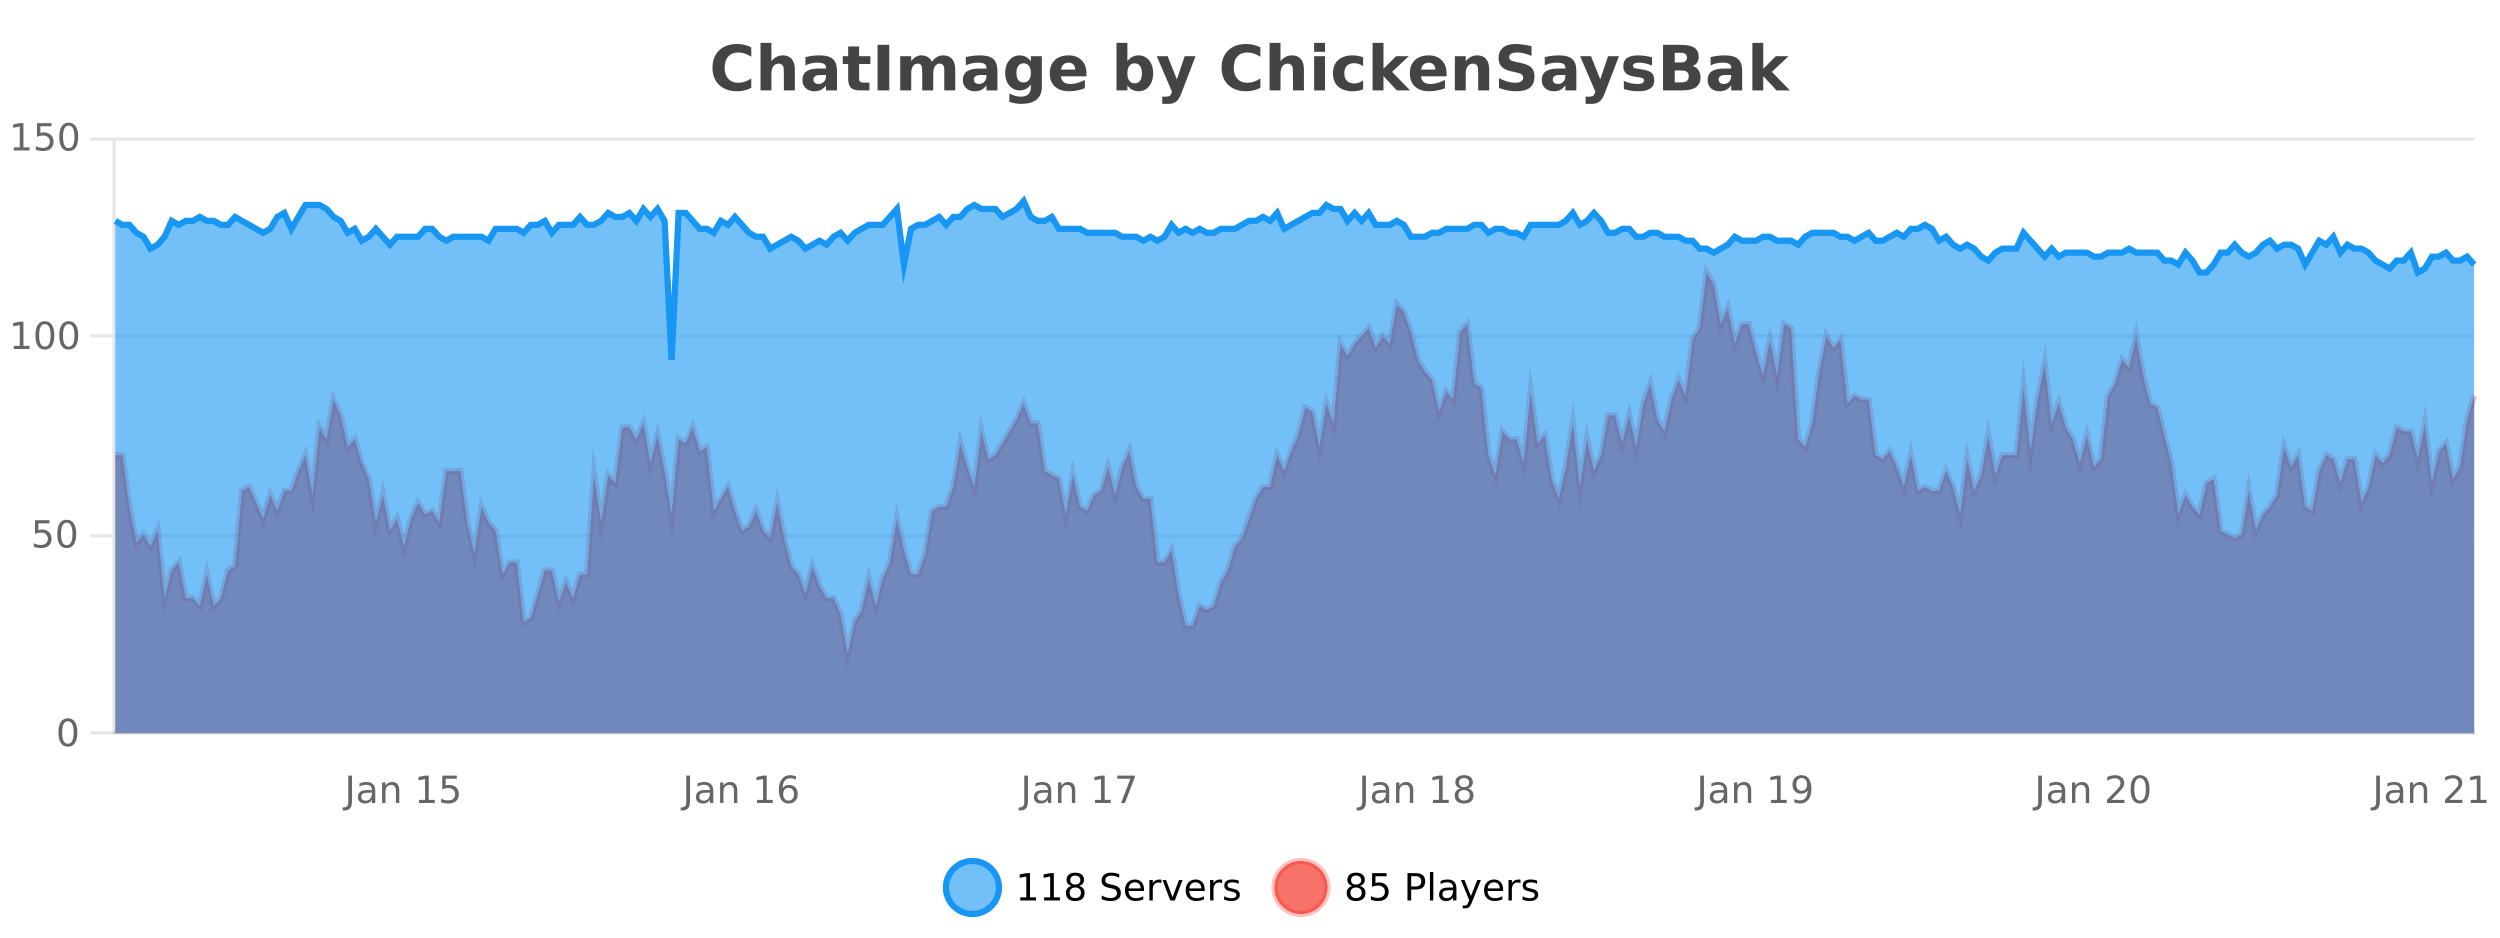
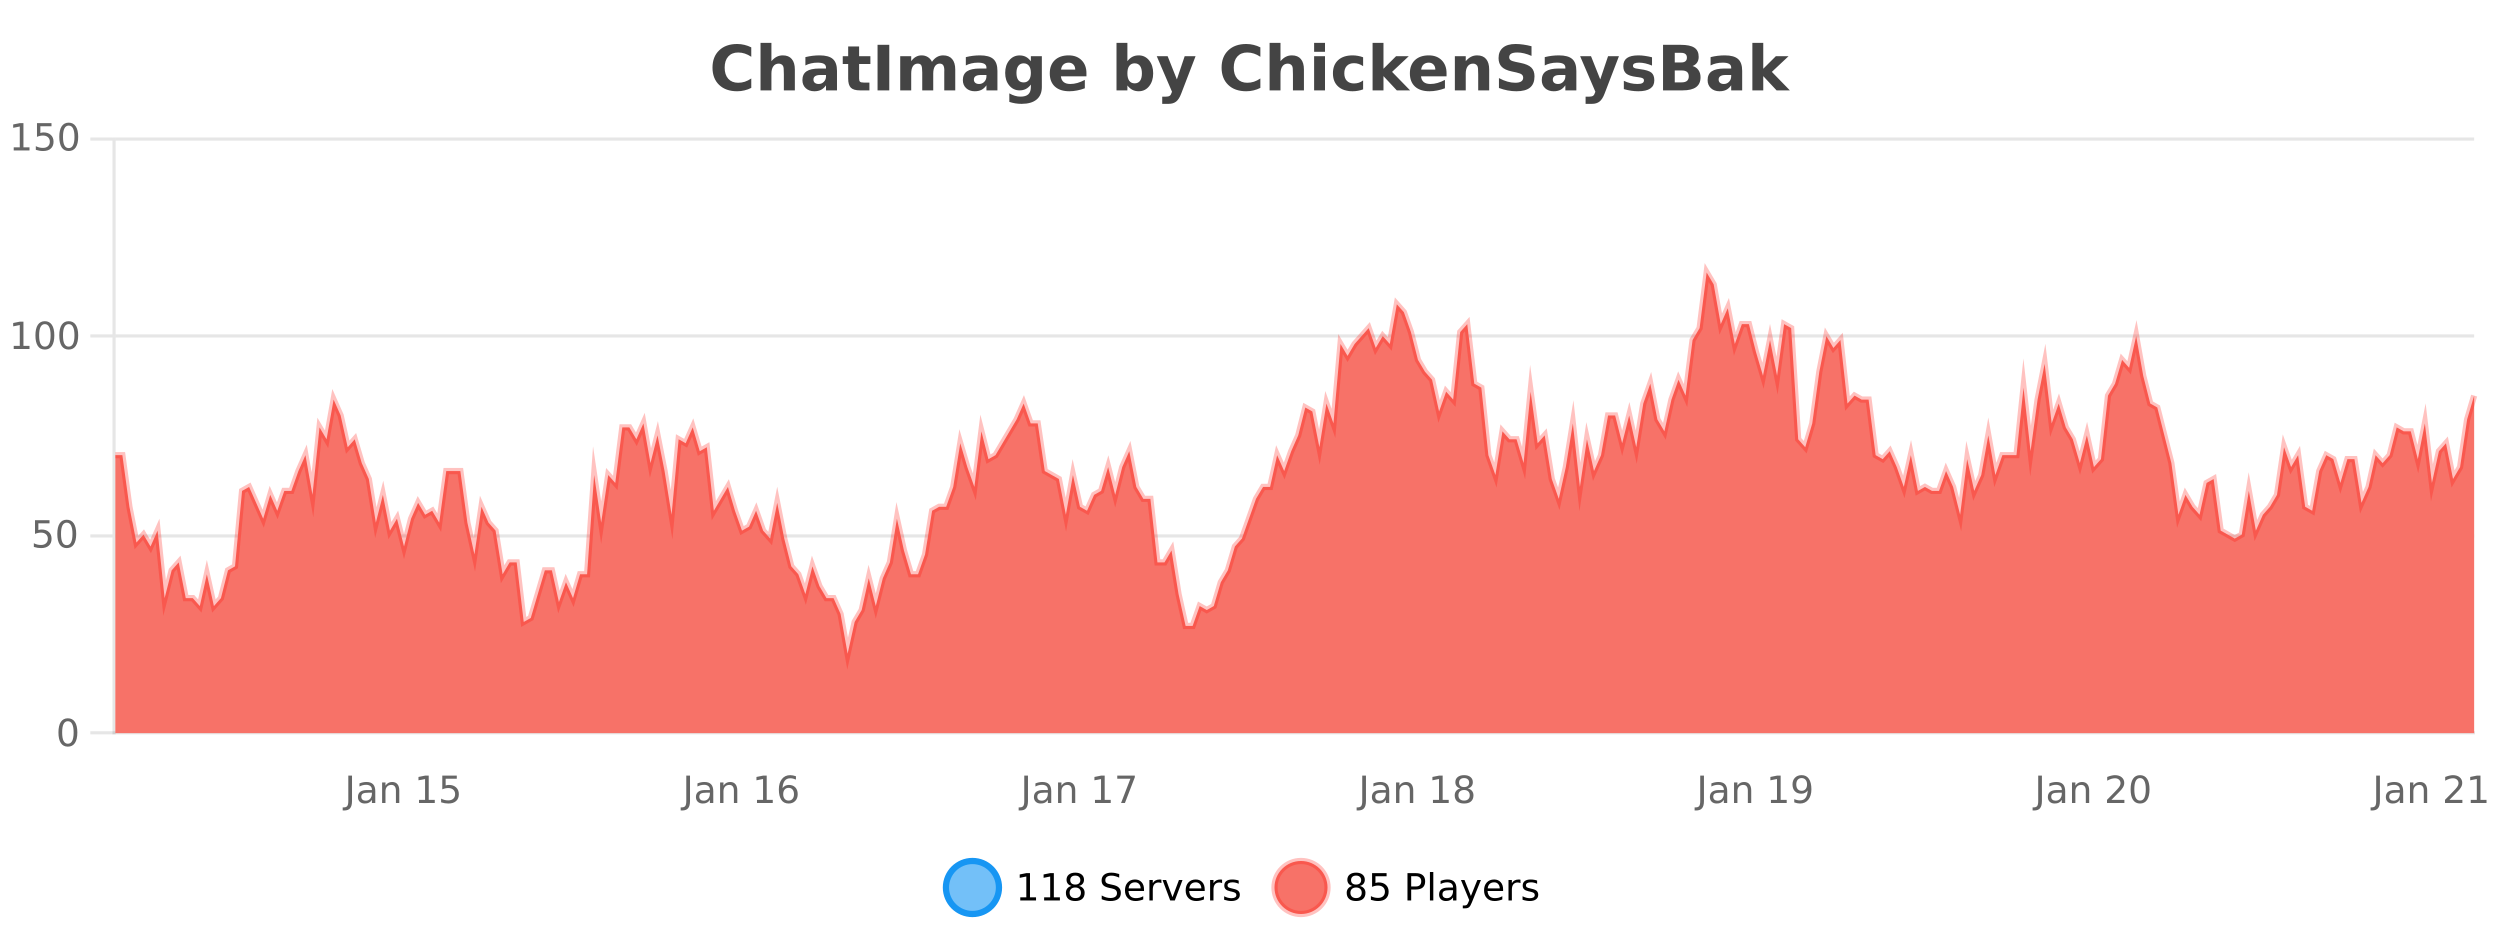
<svg xmlns="http://www.w3.org/2000/svg" width="800pt" height="300pt" viewBox="0 0 800 300" version="1.1">
  <defs>
    <clipPath id="clip1">
      <path d="M 274 263 L 348 263 L 348 300 L 274 300 Z M 274 263 " />
    </clipPath>
    <clipPath id="clip2">
      <path d="M 379 263 L 454 263 L 454 300 L 379 300 Z M 379 263 " />
    </clipPath>
    <clipPath id="clip3">
      <path d="M 36.906 87 L 791.727 87 L 791.727 234.602 L 36.906 234.602 Z M 36.906 87 " />
    </clipPath>
    <clipPath id="clip4">
      <path d="M 35.906 58 L 792.73 58 L 792.73 235.602 L 35.906 235.602 Z M 35.906 58 " />
    </clipPath>
    <clipPath id="clip5">
-       <path d="M 36.906 64 L 791.727 64 L 791.727 234.602 L 36.906 234.602 Z M 36.906 64 " />
-     </clipPath>
+       </clipPath>
    <clipPath id="clip6">
      <path d="M 35.906 43 L 792.73 43 L 792.73 144 L 35.906 144 Z M 35.906 43 " />
    </clipPath>
  </defs>
  <g id="surface355296">
-     <rect x="0" y="0" width="800" height="300" style="fill:rgb(100%,100%,100%);fill-opacity:1;stroke:none;" />
-     <path style="fill:none;stroke-width:1;stroke-linecap:butt;stroke-linejoin:miter;stroke:rgb(0%,0%,0%);stroke-opacity:0.098;stroke-miterlimit:10;" d="M 37 234.5 L 791.727 234.5 " />
    <path style="fill:none;stroke-width:1;stroke-linecap:butt;stroke-linejoin:miter;stroke:rgb(0%,0%,0%);stroke-opacity:0.098;stroke-miterlimit:10;" d="M 28.906 234.5 L 36 234.5 " />
    <path style="fill:none;stroke-width:1;stroke-linecap:butt;stroke-linejoin:miter;stroke:rgb(0%,0%,0%);stroke-opacity:0.098;stroke-miterlimit:10;" d="M 37 171.5 L 791.727 171.5 " />
    <path style="fill:none;stroke-width:1;stroke-linecap:butt;stroke-linejoin:miter;stroke:rgb(0%,0%,0%);stroke-opacity:0.098;stroke-miterlimit:10;" d="M 28.906 171.5 L 36 171.5 " />
    <path style="fill:none;stroke-width:1;stroke-linecap:butt;stroke-linejoin:miter;stroke:rgb(0%,0%,0%);stroke-opacity:0.098;stroke-miterlimit:10;" d="M 37 107.5 L 791.727 107.5 " />
    <path style="fill:none;stroke-width:1;stroke-linecap:butt;stroke-linejoin:miter;stroke:rgb(0%,0%,0%);stroke-opacity:0.098;stroke-miterlimit:10;" d="M 28.906 107.5 L 36 107.5 " />
    <path style="fill:none;stroke-width:1;stroke-linecap:butt;stroke-linejoin:miter;stroke:rgb(0%,0%,0%);stroke-opacity:0.098;stroke-miterlimit:10;" d="M 37 44.5 L 791.727 44.5 " />
    <path style="fill:none;stroke-width:1;stroke-linecap:butt;stroke-linejoin:miter;stroke:rgb(0%,0%,0%);stroke-opacity:0.098;stroke-miterlimit:10;" d="M 28.906 44.5 L 36 44.5 " />
    <path style=" stroke:none;fill-rule:nonzero;fill:rgb(9.02%,58.824%,95.294%);fill-opacity:0.6;" d="M 319.672 284 C 319.672 288.688 315.871 292.484 311.188 292.484 C 306.5 292.484 302.699 288.688 302.699 284 C 302.699 279.312 306.5 275.516 311.188 275.516 C 315.871 275.516 319.672 279.312 319.672 284 Z M 319.672 284 " />
    <g clip-path="url(#clip1)" clip-rule="nonzero">
      <path style="fill:none;stroke-width:2;stroke-linecap:butt;stroke-linejoin:miter;stroke:rgb(9.02%,58.824%,95.294%);stroke-opacity:1;stroke-miterlimit:10;" d="M 319.672 284 C 319.672 288.688 315.871 292.484 311.188 292.484 C 306.5 292.484 302.699 288.688 302.699 284 C 302.699 279.312 306.5 275.516 311.188 275.516 C 315.871 275.516 319.672 279.312 319.672 284 Z M 319.672 284 " />
    </g>
    <path style=" stroke:none;fill-rule:nonzero;fill:rgb(0%,0%,0%);fill-opacity:1;" d="M 326.484 287.156 L 328.422 287.156 L 328.422 280.484 L 326.312 280.906 L 326.312 279.828 L 328.406 279.406 L 329.594 279.406 L 329.594 287.156 L 331.531 287.156 L 331.531 288.156 L 326.484 288.156 Z M 334.121 287.156 L 336.059 287.156 L 336.059 280.484 L 333.949 280.906 L 333.949 279.828 L 336.043 279.406 L 337.23 279.406 L 337.23 287.156 L 339.168 287.156 L 339.168 288.156 L 334.121 288.156 Z M 344.086 284 C 343.523 284 343.078 284.152 342.758 284.453 C 342.434 284.758 342.273 285.168 342.273 285.688 C 342.273 286.219 342.434 286.637 342.758 286.938 C 343.078 287.242 343.523 287.391 344.086 287.391 C 344.648 287.391 345.09 287.242 345.414 286.938 C 345.734 286.637 345.898 286.219 345.898 285.688 C 345.898 285.168 345.734 284.758 345.414 284.453 C 345.102 284.152 344.656 284 344.086 284 Z M 342.898 283.5 C 342.398 283.375 342 283.141 341.711 282.797 C 341.43 282.445 341.289 282.016 341.289 281.516 C 341.289 280.82 341.539 280.266 342.039 279.859 C 342.539 279.453 343.219 279.25 344.086 279.25 C 344.961 279.25 345.641 279.453 346.133 279.859 C 346.633 280.266 346.883 280.82 346.883 281.516 C 346.883 282.016 346.742 282.445 346.461 282.797 C 346.18 283.141 345.781 283.375 345.273 283.5 C 345.844 283.637 346.289 283.898 346.602 284.281 C 346.922 284.668 347.086 285.137 347.086 285.688 C 347.086 286.543 346.824 287.199 346.305 287.656 C 345.793 288.105 345.055 288.328 344.086 288.328 C 343.125 288.328 342.387 288.105 341.867 287.656 C 341.344 287.199 341.086 286.543 341.086 285.688 C 341.086 285.137 341.246 284.668 341.57 284.281 C 341.891 283.898 342.336 283.637 342.898 283.5 Z M 342.477 281.625 C 342.477 282.086 342.617 282.438 342.898 282.688 C 343.18 282.938 343.574 283.062 344.086 283.062 C 344.594 283.062 344.992 282.938 345.273 282.688 C 345.562 282.438 345.711 282.086 345.711 281.625 C 345.711 281.18 345.562 280.828 345.273 280.578 C 344.992 280.32 344.594 280.188 344.086 280.188 C 343.574 280.188 343.18 280.32 342.898 280.578 C 342.617 280.828 342.477 281.18 342.477 281.625 Z M 358.141 279.688 L 358.141 280.844 C 357.691 280.637 357.266 280.48 356.859 280.375 C 356.461 280.262 356.082 280.203 355.719 280.203 C 355.07 280.203 354.57 280.328 354.219 280.578 C 353.875 280.828 353.703 281.188 353.703 281.656 C 353.703 282.043 353.816 282.336 354.047 282.531 C 354.273 282.73 354.719 282.887 355.375 283 L 356.078 283.156 C 356.961 283.324 357.613 283.621 358.031 284.047 C 358.457 284.465 358.672 285.027 358.672 285.734 C 358.672 286.59 358.383 287.234 357.812 287.672 C 357.25 288.109 356.414 288.328 355.312 288.328 C 354.906 288.328 354.469 288.281 354 288.188 C 353.531 288.094 353.047 287.953 352.547 287.766 L 352.547 286.547 C 353.023 286.82 353.492 287.023 353.953 287.156 C 354.422 287.293 354.875 287.359 355.312 287.359 C 355.988 287.359 356.508 287.23 356.875 286.969 C 357.25 286.699 357.438 286.32 357.438 285.828 C 357.438 285.402 357.301 285.07 357.031 284.828 C 356.77 284.578 356.336 284.398 355.734 284.281 L 355.016 284.141 C 354.129 283.965 353.488 283.688 353.094 283.312 C 352.707 282.938 352.516 282.418 352.516 281.75 C 352.516 280.969 352.785 280.359 353.328 279.922 C 353.867 279.477 354.617 279.25 355.578 279.25 C 355.992 279.25 356.41 279.289 356.828 279.359 C 357.254 279.434 357.691 279.543 358.141 279.688 Z M 366.086 284.609 L 366.086 285.125 L 361.117 285.125 C 361.168 285.875 361.391 286.445 361.789 286.828 C 362.195 287.215 362.75 287.406 363.461 287.406 C 363.875 287.406 364.277 287.359 364.664 287.266 C 365.059 287.164 365.449 287.008 365.836 286.797 L 365.836 287.828 C 365.438 287.984 365.039 288.105 364.633 288.188 C 364.227 288.281 363.812 288.328 363.398 288.328 C 362.355 288.328 361.527 288.027 360.914 287.422 C 360.297 286.809 359.992 285.98 359.992 284.938 C 359.992 283.867 360.281 283.016 360.867 282.391 C 361.449 281.758 362.23 281.438 363.211 281.438 C 364.094 281.438 364.793 281.727 365.305 282.297 C 365.824 282.859 366.086 283.633 366.086 284.609 Z M 365.008 284.281 C 364.996 283.699 364.828 283.23 364.508 282.875 C 364.184 282.523 363.758 282.344 363.227 282.344 C 362.621 282.344 362.137 282.516 361.773 282.859 C 361.418 283.203 361.215 283.684 361.164 284.297 Z M 371.656 282.594 C 371.531 282.531 371.395 282.484 371.25 282.453 C 371.113 282.414 370.957 282.391 370.781 282.391 C 370.176 282.391 369.707 282.59 369.375 282.984 C 369.051 283.383 368.891 283.953 368.891 284.703 L 368.891 288.156 L 367.812 288.156 L 367.812 281.594 L 368.891 281.594 L 368.891 282.609 C 369.117 282.215 369.414 281.922 369.781 281.734 C 370.145 281.539 370.586 281.438 371.109 281.438 C 371.18 281.438 371.258 281.445 371.344 281.453 C 371.438 281.465 371.535 281.48 371.641 281.5 Z M 372.016 281.594 L 373.156 281.594 L 375.203 287.094 L 377.266 281.594 L 378.406 281.594 L 375.938 288.156 L 374.469 288.156 Z M 385.508 284.609 L 385.508 285.125 L 380.539 285.125 C 380.59 285.875 380.812 286.445 381.211 286.828 C 381.617 287.215 382.172 287.406 382.883 287.406 C 383.297 287.406 383.699 287.359 384.086 287.266 C 384.48 287.164 384.871 287.008 385.258 286.797 L 385.258 287.828 C 384.859 287.984 384.461 288.105 384.055 288.188 C 383.648 288.281 383.234 288.328 382.82 288.328 C 381.777 288.328 380.949 288.027 380.336 287.422 C 379.719 286.809 379.414 285.98 379.414 284.938 C 379.414 283.867 379.703 283.016 380.289 282.391 C 380.871 281.758 381.652 281.438 382.633 281.438 C 383.516 281.438 384.215 281.727 384.727 282.297 C 385.246 282.859 385.508 283.633 385.508 284.609 Z M 384.43 284.281 C 384.418 283.699 384.25 283.23 383.93 282.875 C 383.605 282.523 383.18 282.344 382.648 282.344 C 382.043 282.344 381.559 282.516 381.195 282.859 C 380.84 283.203 380.637 283.684 380.586 284.297 Z M 391.078 282.594 C 390.953 282.531 390.816 282.484 390.672 282.453 C 390.535 282.414 390.379 282.391 390.203 282.391 C 389.598 282.391 389.129 282.59 388.797 282.984 C 388.473 283.383 388.312 283.953 388.312 284.703 L 388.312 288.156 L 387.234 288.156 L 387.234 281.594 L 388.312 281.594 L 388.312 282.609 C 388.539 282.215 388.836 281.922 389.203 281.734 C 389.566 281.539 390.008 281.438 390.531 281.438 C 390.602 281.438 390.68 281.445 390.766 281.453 C 390.859 281.465 390.957 281.48 391.062 281.5 Z M 396.383 281.781 L 396.383 282.812 C 396.078 282.656 395.762 282.543 395.43 282.469 C 395.105 282.387 394.766 282.344 394.414 282.344 C 393.883 282.344 393.48 282.43 393.211 282.594 C 392.938 282.75 392.805 282.996 392.805 283.328 C 392.805 283.578 392.898 283.777 393.086 283.922 C 393.281 284.059 393.672 284.188 394.258 284.312 L 394.617 284.406 C 395.387 284.562 395.934 284.793 396.258 285.094 C 396.578 285.398 396.742 285.812 396.742 286.344 C 396.742 286.961 396.496 287.445 396.008 287.797 C 395.527 288.152 394.867 288.328 394.023 288.328 C 393.668 288.328 393.297 288.289 392.914 288.219 C 392.539 288.156 392.141 288.059 391.727 287.922 L 391.727 286.797 C 392.121 287.008 392.512 287.164 392.898 287.266 C 393.281 287.371 393.668 287.422 394.055 287.422 C 394.555 287.422 394.938 287.34 395.211 287.172 C 395.492 286.996 395.633 286.746 395.633 286.422 C 395.633 286.133 395.531 285.906 395.336 285.75 C 395.137 285.594 394.703 285.445 394.039 285.297 L 393.664 285.219 C 392.996 285.074 392.512 284.855 392.211 284.562 C 391.918 284.273 391.773 283.875 391.773 283.375 C 391.773 282.75 391.992 282.273 392.43 281.938 C 392.867 281.605 393.484 281.438 394.289 281.438 C 394.684 281.438 395.059 281.469 395.414 281.531 C 395.766 281.586 396.09 281.668 396.383 281.781 Z M 321.188 277.016 " />
    <path style=" stroke:none;fill-rule:nonzero;fill:rgb(96.863%,44.706%,40.784%);fill-opacity:1;" d="M 424.809 284 C 424.809 288.688 421.008 292.484 416.32 292.484 C 411.637 292.484 407.836 288.688 407.836 284 C 407.836 279.312 411.637 275.516 416.32 275.516 C 421.008 275.516 424.809 279.312 424.809 284 Z M 424.809 284 " />
    <g clip-path="url(#clip2)" clip-rule="nonzero">
      <path style="fill:none;stroke-width:2;stroke-linecap:butt;stroke-linejoin:miter;stroke:rgb(100%,4.706%,0%);stroke-opacity:0.247;stroke-miterlimit:10;" d="M 424.809 284 C 424.809 288.688 421.008 292.484 416.32 292.484 C 411.637 292.484 407.836 288.688 407.836 284 C 407.836 279.312 411.637 275.516 416.32 275.516 C 421.008 275.516 424.809 279.312 424.809 284 Z M 424.809 284 " />
    </g>
    <path style=" stroke:none;fill-rule:nonzero;fill:rgb(0%,0%,0%);fill-opacity:1;" d="M 433.945 284 C 433.383 284 432.938 284.152 432.617 284.453 C 432.293 284.758 432.133 285.168 432.133 285.688 C 432.133 286.219 432.293 286.637 432.617 286.938 C 432.938 287.242 433.383 287.391 433.945 287.391 C 434.508 287.391 434.949 287.242 435.273 286.938 C 435.594 286.637 435.758 286.219 435.758 285.688 C 435.758 285.168 435.594 284.758 435.273 284.453 C 434.961 284.152 434.516 284 433.945 284 Z M 432.758 283.5 C 432.258 283.375 431.859 283.141 431.57 282.797 C 431.289 282.445 431.148 282.016 431.148 281.516 C 431.148 280.82 431.398 280.266 431.898 279.859 C 432.398 279.453 433.078 279.25 433.945 279.25 C 434.82 279.25 435.5 279.453 435.992 279.859 C 436.492 280.266 436.742 280.82 436.742 281.516 C 436.742 282.016 436.602 282.445 436.32 282.797 C 436.039 283.141 435.641 283.375 435.133 283.5 C 435.703 283.637 436.148 283.898 436.461 284.281 C 436.781 284.668 436.945 285.137 436.945 285.688 C 436.945 286.543 436.684 287.199 436.164 287.656 C 435.652 288.105 434.914 288.328 433.945 288.328 C 432.984 288.328 432.246 288.105 431.727 287.656 C 431.203 287.199 430.945 286.543 430.945 285.688 C 430.945 285.137 431.105 284.668 431.43 284.281 C 431.75 283.898 432.195 283.637 432.758 283.5 Z M 432.336 281.625 C 432.336 282.086 432.477 282.438 432.758 282.688 C 433.039 282.938 433.434 283.062 433.945 283.062 C 434.453 283.062 434.852 282.938 435.133 282.688 C 435.422 282.438 435.57 282.086 435.57 281.625 C 435.57 281.18 435.422 280.828 435.133 280.578 C 434.852 280.32 434.453 280.188 433.945 280.188 C 433.434 280.188 433.039 280.32 432.758 280.578 C 432.477 280.828 432.336 281.18 432.336 281.625 Z M 439.066 279.406 L 443.707 279.406 L 443.707 280.406 L 440.145 280.406 L 440.145 282.547 C 440.32 282.484 440.492 282.445 440.66 282.422 C 440.836 282.391 441.008 282.375 441.176 282.375 C 442.152 282.375 442.93 282.648 443.504 283.188 C 444.074 283.719 444.363 284.438 444.363 285.344 C 444.363 286.293 444.066 287.027 443.473 287.547 C 442.887 288.07 442.066 288.328 441.004 288.328 C 440.629 288.328 440.246 288.297 439.863 288.234 C 439.488 288.172 439.098 288.078 438.691 287.953 L 438.691 286.766 C 439.043 286.953 439.41 287.094 439.785 287.188 C 440.16 287.281 440.555 287.328 440.973 287.328 C 441.648 287.328 442.184 287.152 442.582 286.797 C 442.977 286.445 443.176 285.961 443.176 285.344 C 443.176 284.742 442.977 284.262 442.582 283.906 C 442.184 283.555 441.648 283.375 440.973 283.375 C 440.66 283.375 440.34 283.414 440.02 283.484 C 439.707 283.547 439.387 283.652 439.066 283.797 Z M 451.578 280.375 L 451.578 283.672 L 453.062 283.672 C 453.613 283.672 454.039 283.531 454.344 283.25 C 454.645 282.961 454.797 282.547 454.797 282.016 C 454.797 281.496 454.645 281.094 454.344 280.812 C 454.039 280.523 453.613 280.375 453.062 280.375 Z M 450.391 279.406 L 453.062 279.406 C 454.051 279.406 454.797 279.633 455.297 280.078 C 455.797 280.516 456.047 281.164 456.047 282.016 C 456.047 282.883 455.797 283.539 455.297 283.984 C 454.797 284.422 454.051 284.641 453.062 284.641 L 451.578 284.641 L 451.578 288.156 L 450.391 288.156 Z M 457.578 279.031 L 458.656 279.031 L 458.656 288.156 L 457.578 288.156 Z M 463.898 284.859 C 463.031 284.859 462.43 284.961 462.086 285.156 C 461.75 285.355 461.586 285.695 461.586 286.172 C 461.586 286.559 461.711 286.867 461.961 287.094 C 462.219 287.312 462.562 287.422 462.992 287.422 C 463.594 287.422 464.074 287.215 464.43 286.797 C 464.793 286.371 464.977 285.805 464.977 285.094 L 464.977 284.859 Z M 466.055 284.406 L 466.055 288.156 L 464.977 288.156 L 464.977 287.156 C 464.727 287.555 464.418 287.852 464.055 288.047 C 463.688 288.234 463.242 288.328 462.711 288.328 C 462.031 288.328 461.496 288.141 461.102 287.766 C 460.703 287.383 460.508 286.875 460.508 286.25 C 460.508 285.512 460.75 284.953 461.242 284.578 C 461.742 284.203 462.48 284.016 463.461 284.016 L 464.977 284.016 L 464.977 283.906 C 464.977 283.406 464.809 283.023 464.477 282.75 C 464.152 282.48 463.699 282.344 463.117 282.344 C 462.742 282.344 462.371 282.391 462.008 282.484 C 461.652 282.578 461.312 282.715 460.992 282.891 L 460.992 281.891 C 461.387 281.734 461.766 281.621 462.133 281.547 C 462.508 281.477 462.871 281.438 463.227 281.438 C 464.172 281.438 464.883 281.684 465.352 282.172 C 465.82 282.664 466.055 283.406 466.055 284.406 Z M 471 288.766 C 470.695 289.547 470.398 290.055 470.109 290.297 C 469.816 290.535 469.43 290.656 468.953 290.656 L 468.094 290.656 L 468.094 289.75 L 468.719 289.75 C 469.02 289.75 469.25 289.676 469.406 289.531 C 469.57 289.395 469.754 289.066 469.953 288.547 L 470.156 288.047 L 467.5 281.594 L 468.641 281.594 L 470.688 286.719 L 472.75 281.594 L 473.891 281.594 Z M 480.992 284.609 L 480.992 285.125 L 476.023 285.125 C 476.074 285.875 476.297 286.445 476.695 286.828 C 477.102 287.215 477.656 287.406 478.367 287.406 C 478.781 287.406 479.184 287.359 479.57 287.266 C 479.965 287.164 480.355 287.008 480.742 286.797 L 480.742 287.828 C 480.344 287.984 479.945 288.105 479.539 288.188 C 479.133 288.281 478.719 288.328 478.305 288.328 C 477.262 288.328 476.434 288.027 475.82 287.422 C 475.203 286.809 474.898 285.98 474.898 284.938 C 474.898 283.867 475.188 283.016 475.773 282.391 C 476.355 281.758 477.137 281.438 478.117 281.438 C 479 281.438 479.699 281.727 480.211 282.297 C 480.73 282.859 480.992 283.633 480.992 284.609 Z M 479.914 284.281 C 479.902 283.699 479.734 283.23 479.414 282.875 C 479.09 282.523 478.664 282.344 478.133 282.344 C 477.527 282.344 477.043 282.516 476.68 282.859 C 476.324 283.203 476.121 283.684 476.07 284.297 Z M 486.562 282.594 C 486.438 282.531 486.301 282.484 486.156 282.453 C 486.02 282.414 485.863 282.391 485.688 282.391 C 485.082 282.391 484.613 282.59 484.281 282.984 C 483.957 283.383 483.797 283.953 483.797 284.703 L 483.797 288.156 L 482.719 288.156 L 482.719 281.594 L 483.797 281.594 L 483.797 282.609 C 484.023 282.215 484.32 281.922 484.688 281.734 C 485.051 281.539 485.492 281.438 486.016 281.438 C 486.086 281.438 486.164 281.445 486.25 281.453 C 486.344 281.465 486.441 281.48 486.547 281.5 Z M 491.875 281.781 L 491.875 282.812 C 491.57 282.656 491.254 282.543 490.922 282.469 C 490.598 282.387 490.258 282.344 489.906 282.344 C 489.375 282.344 488.973 282.43 488.703 282.594 C 488.43 282.75 488.297 282.996 488.297 283.328 C 488.297 283.578 488.391 283.777 488.578 283.922 C 488.773 284.059 489.164 284.188 489.75 284.312 L 490.109 284.406 C 490.879 284.562 491.426 284.793 491.75 285.094 C 492.07 285.398 492.234 285.812 492.234 286.344 C 492.234 286.961 491.988 287.445 491.5 287.797 C 491.02 288.152 490.359 288.328 489.516 288.328 C 489.16 288.328 488.789 288.289 488.406 288.219 C 488.031 288.156 487.633 288.059 487.219 287.922 L 487.219 286.797 C 487.613 287.008 488.004 287.164 488.391 287.266 C 488.773 287.371 489.16 287.422 489.547 287.422 C 490.047 287.422 490.43 287.34 490.703 287.172 C 490.984 286.996 491.125 286.746 491.125 286.422 C 491.125 286.133 491.023 285.906 490.828 285.75 C 490.629 285.594 490.195 285.445 489.531 285.297 L 489.156 285.219 C 488.488 285.074 488.004 284.855 487.703 284.562 C 487.41 284.273 487.266 283.875 487.266 283.375 C 487.266 282.75 487.484 282.273 487.922 281.938 C 488.359 281.605 488.977 281.438 489.781 281.438 C 490.176 281.438 490.551 281.469 490.906 281.531 C 491.258 281.586 491.582 281.668 491.875 281.781 Z M 426.32 277.016 " />
    <path style=" stroke:none;fill-rule:nonzero;fill:rgb(26.667%,26.667%,26.667%);fill-opacity:1;" d="M 240.406 28.125 C 239.707 28.48 238.984 28.746 238.234 28.922 C 237.492 29.109 236.711 29.203 235.891 29.203 C 233.461 29.203 231.539 28.527 230.125 27.172 C 228.707 25.809 228 23.965 228 21.641 C 228 19.32 228.707 17.48 230.125 16.125 C 231.539 14.762 233.461 14.078 235.891 14.078 C 236.711 14.078 237.492 14.172 238.234 14.359 C 238.984 14.539 239.707 14.805 240.406 15.156 L 240.406 18.172 C 239.707 17.703 239.02 17.359 238.344 17.141 C 237.664 16.914 236.953 16.797 236.203 16.797 C 234.859 16.797 233.801 17.23 233.031 18.094 C 232.27 18.949 231.891 20.133 231.891 21.641 C 231.891 23.152 232.27 24.34 233.031 25.203 C 233.801 26.059 234.859 26.484 236.203 26.484 C 236.953 26.484 237.664 26.375 238.344 26.156 C 239.02 25.93 239.707 25.578 240.406 25.109 Z M 254.352 22.266 L 254.352 28.922 L 250.836 28.922 L 250.836 23.844 C 250.836 22.887 250.812 22.23 250.773 21.875 C 250.73 21.512 250.656 21.246 250.555 21.078 C 250.418 20.852 250.23 20.672 249.992 20.547 C 249.762 20.422 249.496 20.359 249.195 20.359 C 248.465 20.359 247.891 20.641 247.477 21.203 C 247.059 21.766 246.852 22.547 246.852 23.547 L 246.852 28.922 L 243.367 28.922 L 243.367 13.719 L 246.852 13.719 L 246.852 19.578 C 247.383 18.945 247.945 18.477 248.539 18.172 C 249.133 17.871 249.781 17.719 250.492 17.719 C 251.762 17.719 252.719 18.109 253.367 18.891 C 254.023 19.664 254.352 20.789 254.352 22.266 Z M 262.492 24 C 261.762 24 261.215 24.125 260.852 24.375 C 260.484 24.617 260.305 24.98 260.305 25.469 C 260.305 25.906 260.449 26.25 260.742 26.5 C 261.043 26.75 261.453 26.875 261.977 26.875 C 262.633 26.875 263.184 26.641 263.633 26.172 C 264.09 25.703 264.32 25.117 264.32 24.406 L 264.32 24 Z M 267.836 22.688 L 267.836 28.922 L 264.32 28.922 L 264.32 27.297 C 263.852 27.965 263.32 28.449 262.727 28.75 C 262.141 29.051 261.43 29.203 260.586 29.203 C 259.461 29.203 258.543 28.875 257.836 28.219 C 257.125 27.555 256.773 26.695 256.773 25.641 C 256.773 24.359 257.211 23.422 258.086 22.828 C 258.969 22.227 260.359 21.922 262.258 21.922 L 264.32 21.922 L 264.32 21.641 C 264.32 21.09 264.102 20.688 263.664 20.438 C 263.227 20.18 262.543 20.047 261.617 20.047 C 260.867 20.047 260.168 20.125 259.523 20.281 C 258.875 20.43 258.277 20.648 257.727 20.938 L 257.727 18.281 C 258.477 18.094 259.227 17.953 259.977 17.859 C 260.734 17.766 261.496 17.719 262.258 17.719 C 264.227 17.719 265.648 18.109 266.523 18.891 C 267.398 19.664 267.836 20.93 267.836 22.688 Z M 274.914 14.875 L 274.914 17.984 L 278.523 17.984 L 278.523 20.484 L 274.914 20.484 L 274.914 25.125 C 274.914 25.637 275.012 25.98 275.211 26.156 C 275.418 26.336 275.82 26.422 276.414 26.422 L 278.211 26.422 L 278.211 28.922 L 275.211 28.922 C 273.836 28.922 272.855 28.637 272.273 28.062 C 271.699 27.48 271.414 26.5 271.414 25.125 L 271.414 20.484 L 269.68 20.484 L 269.68 17.984 L 271.414 17.984 L 271.414 14.875 Z M 280.816 14.344 L 284.566 14.344 L 284.566 28.922 L 280.816 28.922 Z M 298.227 19.797 C 298.672 19.121 299.199 18.605 299.805 18.25 C 300.418 17.898 301.09 17.719 301.82 17.719 C 303.07 17.719 304.023 18.109 304.68 18.891 C 305.344 19.664 305.68 20.789 305.68 22.266 L 305.68 28.922 L 302.164 28.922 L 302.164 23.219 C 302.164 23.137 302.164 23.047 302.164 22.953 C 302.172 22.859 302.18 22.73 302.18 22.562 C 302.18 21.793 302.062 21.234 301.836 20.891 C 301.605 20.539 301.234 20.359 300.727 20.359 C 300.07 20.359 299.559 20.637 299.195 21.188 C 298.828 21.73 298.641 22.516 298.633 23.547 L 298.633 28.922 L 295.117 28.922 L 295.117 23.219 C 295.117 22.012 295.012 21.234 294.805 20.891 C 294.594 20.539 294.227 20.359 293.695 20.359 C 293.016 20.359 292.496 20.637 292.133 21.188 C 291.766 21.73 291.586 22.516 291.586 23.547 L 291.586 28.922 L 288.07 28.922 L 288.07 17.984 L 291.586 17.984 L 291.586 19.578 C 292.023 18.965 292.516 18.5 293.07 18.188 C 293.621 17.875 294.234 17.719 294.914 17.719 C 295.664 17.719 296.328 17.902 296.914 18.266 C 297.496 18.633 297.934 19.141 298.227 19.797 Z M 313.832 24 C 313.102 24 312.555 24.125 312.191 24.375 C 311.824 24.617 311.645 24.98 311.645 25.469 C 311.645 25.906 311.789 26.25 312.082 26.5 C 312.383 26.75 312.793 26.875 313.316 26.875 C 313.973 26.875 314.523 26.641 314.973 26.172 C 315.43 25.703 315.66 25.117 315.66 24.406 L 315.66 24 Z M 319.176 22.688 L 319.176 28.922 L 315.66 28.922 L 315.66 27.297 C 315.191 27.965 314.66 28.449 314.066 28.75 C 313.48 29.051 312.77 29.203 311.926 29.203 C 310.801 29.203 309.883 28.875 309.176 28.219 C 308.465 27.555 308.113 26.695 308.113 25.641 C 308.113 24.359 308.551 23.422 309.426 22.828 C 310.309 22.227 311.699 21.922 313.598 21.922 L 315.66 21.922 L 315.66 21.641 C 315.66 21.09 315.441 20.688 315.004 20.438 C 314.566 20.18 313.883 20.047 312.957 20.047 C 312.207 20.047 311.508 20.125 310.863 20.281 C 310.215 20.43 309.617 20.648 309.066 20.938 L 309.066 18.281 C 309.816 18.094 310.566 17.953 311.316 17.859 C 312.074 17.766 312.836 17.719 313.598 17.719 C 315.566 17.719 316.988 18.109 317.863 18.891 C 318.738 19.664 319.176 20.93 319.176 22.688 Z M 329.875 27.062 C 329.395 27.699 328.863 28.168 328.281 28.469 C 327.695 28.773 327.023 28.922 326.266 28.922 C 324.93 28.922 323.828 28.398 322.953 27.344 C 322.086 26.293 321.656 24.953 321.656 23.328 C 321.656 21.695 322.086 20.355 322.953 19.312 C 323.828 18.262 324.93 17.734 326.266 17.734 C 327.023 17.734 327.695 17.887 328.281 18.188 C 328.863 18.492 329.395 18.965 329.875 19.609 L 329.875 17.984 L 333.391 17.984 L 333.391 27.812 C 333.391 29.57 332.832 30.914 331.719 31.844 C 330.613 32.77 329.004 33.234 326.891 33.234 C 326.211 33.234 325.551 33.18 324.906 33.078 C 324.27 32.973 323.629 32.816 322.984 32.609 L 322.984 29.875 C 323.598 30.227 324.195 30.488 324.781 30.656 C 325.363 30.832 325.953 30.922 326.547 30.922 C 327.691 30.922 328.531 30.672 329.062 30.172 C 329.602 29.672 329.875 28.887 329.875 27.812 Z M 327.562 20.266 C 326.844 20.266 326.281 20.531 325.875 21.062 C 325.469 21.594 325.266 22.352 325.266 23.328 C 325.266 24.328 325.457 25.09 325.844 25.609 C 326.238 26.121 326.812 26.375 327.562 26.375 C 328.289 26.375 328.859 26.109 329.266 25.578 C 329.672 25.047 329.875 24.297 329.875 23.328 C 329.875 22.352 329.672 21.594 329.266 21.062 C 328.859 20.531 328.289 20.266 327.562 20.266 Z M 347.66 23.422 L 347.66 24.422 L 339.488 24.422 C 339.57 25.246 339.867 25.859 340.379 26.266 C 340.887 26.672 341.598 26.875 342.504 26.875 C 343.242 26.875 343.996 26.766 344.77 26.547 C 345.539 26.328 346.332 26 347.145 25.562 L 347.145 28.25 C 346.32 28.562 345.492 28.797 344.66 28.953 C 343.836 29.117 343.012 29.203 342.191 29.203 C 340.211 29.203 338.668 28.703 337.566 27.703 C 336.473 26.695 335.926 25.281 335.926 23.469 C 335.926 21.68 336.461 20.273 337.535 19.25 C 338.617 18.23 340.102 17.719 341.988 17.719 C 343.707 17.719 345.082 18.242 346.113 19.281 C 347.145 20.312 347.66 21.695 347.66 23.422 Z M 344.066 22.266 C 344.066 21.602 343.871 21.062 343.488 20.656 C 343.102 20.25 342.598 20.047 341.973 20.047 C 341.293 20.047 340.742 20.242 340.316 20.625 C 339.898 21 339.637 21.547 339.535 22.266 Z M 363.094 26.672 C 363.844 26.672 364.414 26.402 364.812 25.859 C 365.207 25.309 365.406 24.512 365.406 23.469 C 365.406 22.43 365.207 21.637 364.812 21.094 C 364.414 20.543 363.844 20.266 363.094 20.266 C 362.344 20.266 361.766 20.543 361.359 21.094 C 360.961 21.637 360.766 22.43 360.766 23.469 C 360.766 24.5 360.961 25.293 361.359 25.844 C 361.766 26.398 362.344 26.672 363.094 26.672 Z M 360.766 19.578 C 361.254 18.945 361.789 18.477 362.375 18.172 C 362.957 17.871 363.629 17.719 364.391 17.719 C 365.742 17.719 366.852 18.258 367.719 19.328 C 368.582 20.402 369.016 21.781 369.016 23.469 C 369.016 25.148 368.582 26.523 367.719 27.594 C 366.852 28.668 365.742 29.203 364.391 29.203 C 363.629 29.203 362.957 29.051 362.375 28.75 C 361.789 28.449 361.254 27.98 360.766 27.344 L 360.766 28.922 L 357.281 28.922 L 357.281 13.719 L 360.766 13.719 Z M 370.16 17.984 L 373.645 17.984 L 376.598 25.406 L 379.098 17.984 L 382.582 17.984 L 377.988 29.953 C 377.527 31.172 376.988 32.02 376.363 32.5 C 375.746 32.988 374.941 33.234 373.941 33.234 L 371.91 33.234 L 371.91 30.938 L 373.004 30.938 C 373.598 30.938 374.027 30.844 374.301 30.656 C 374.57 30.469 374.777 30.129 374.926 29.641 L 375.035 29.344 Z M 403.316 28.125 C 402.617 28.48 401.895 28.746 401.145 28.922 C 400.402 29.109 399.621 29.203 398.801 29.203 C 396.371 29.203 394.449 28.527 393.035 27.172 C 391.617 25.809 390.91 23.965 390.91 21.641 C 390.91 19.32 391.617 17.48 393.035 16.125 C 394.449 14.762 396.371 14.078 398.801 14.078 C 399.621 14.078 400.402 14.172 401.145 14.359 C 401.895 14.539 402.617 14.805 403.316 15.156 L 403.316 18.172 C 402.617 17.703 401.93 17.359 401.254 17.141 C 400.574 16.914 399.863 16.797 399.113 16.797 C 397.77 16.797 396.711 17.23 395.941 18.094 C 395.18 18.949 394.801 20.133 394.801 21.641 C 394.801 23.152 395.18 24.34 395.941 25.203 C 396.711 26.059 397.77 26.484 399.113 26.484 C 399.863 26.484 400.574 26.375 401.254 26.156 C 401.93 25.93 402.617 25.578 403.316 25.109 Z M 417.258 22.266 L 417.258 28.922 L 413.742 28.922 L 413.742 23.844 C 413.742 22.887 413.719 22.23 413.68 21.875 C 413.637 21.512 413.562 21.246 413.461 21.078 C 413.324 20.852 413.137 20.672 412.898 20.547 C 412.668 20.422 412.402 20.359 412.102 20.359 C 411.371 20.359 410.797 20.641 410.383 21.203 C 409.965 21.766 409.758 22.547 409.758 23.547 L 409.758 28.922 L 406.273 28.922 L 406.273 13.719 L 409.758 13.719 L 409.758 19.578 C 410.289 18.945 410.852 18.477 411.445 18.172 C 412.039 17.871 412.688 17.719 413.398 17.719 C 414.668 17.719 415.625 18.109 416.273 18.891 C 416.93 19.664 417.258 20.789 417.258 22.266 Z M 420.516 17.984 L 424 17.984 L 424 28.922 L 420.516 28.922 Z M 420.516 13.719 L 424 13.719 L 424 16.578 L 420.516 16.578 Z M 436.195 18.328 L 436.195 21.172 C 435.727 20.852 435.25 20.609 434.773 20.453 C 434.293 20.297 433.793 20.219 433.273 20.219 C 432.305 20.219 431.543 20.508 430.992 21.078 C 430.449 21.641 430.18 22.438 430.18 23.469 C 430.18 24.492 430.449 25.289 430.992 25.859 C 431.543 26.422 432.305 26.703 433.273 26.703 C 433.824 26.703 434.344 26.625 434.836 26.469 C 435.324 26.305 435.777 26.059 436.195 25.734 L 436.195 28.594 C 435.652 28.805 435.102 28.953 434.539 29.047 C 433.977 29.148 433.406 29.203 432.836 29.203 C 430.867 29.203 429.324 28.699 428.211 27.688 C 427.094 26.68 426.539 25.273 426.539 23.469 C 426.539 21.656 427.094 20.246 428.211 19.234 C 429.324 18.227 430.867 17.719 432.836 17.719 C 433.406 17.719 433.969 17.773 434.523 17.875 C 435.086 17.969 435.641 18.121 436.195 18.328 Z M 439.227 13.719 L 442.711 13.719 L 442.711 22 L 446.742 17.984 L 450.805 17.984 L 445.461 23 L 451.227 28.922 L 446.977 28.922 L 442.711 24.359 L 442.711 28.922 L 439.227 28.922 Z M 462.895 23.422 L 462.895 24.422 L 454.723 24.422 C 454.805 25.246 455.102 25.859 455.613 26.266 C 456.121 26.672 456.832 26.875 457.738 26.875 C 458.477 26.875 459.23 26.766 460.004 26.547 C 460.773 26.328 461.566 26 462.379 25.562 L 462.379 28.25 C 461.555 28.562 460.727 28.797 459.895 28.953 C 459.07 29.117 458.246 29.203 457.426 29.203 C 455.445 29.203 453.902 28.703 452.801 27.703 C 451.707 26.695 451.16 25.281 451.16 23.469 C 451.16 21.68 451.695 20.273 452.77 19.25 C 453.852 18.23 455.336 17.719 457.223 17.719 C 458.941 17.719 460.316 18.242 461.348 19.281 C 462.379 20.312 462.895 21.695 462.895 23.422 Z M 459.301 22.266 C 459.301 21.602 459.105 21.062 458.723 20.656 C 458.336 20.25 457.832 20.047 457.207 20.047 C 456.527 20.047 455.977 20.242 455.551 20.625 C 455.133 21 454.871 21.547 454.77 22.266 Z M 476.539 22.266 L 476.539 28.922 L 473.023 28.922 L 473.023 23.828 C 473.023 22.883 473 22.23 472.961 21.875 C 472.918 21.512 472.844 21.246 472.742 21.078 C 472.605 20.852 472.418 20.672 472.18 20.547 C 471.949 20.422 471.684 20.359 471.383 20.359 C 470.652 20.359 470.078 20.641 469.664 21.203 C 469.246 21.766 469.039 22.547 469.039 23.547 L 469.039 28.922 L 465.555 28.922 L 465.555 17.984 L 469.039 17.984 L 469.039 19.578 C 469.57 18.945 470.133 18.477 470.727 18.172 C 471.32 17.871 471.969 17.719 472.68 17.719 C 473.949 17.719 474.906 18.109 475.555 18.891 C 476.211 19.664 476.539 20.789 476.539 22.266 Z M 490.086 14.797 L 490.086 17.891 C 489.281 17.527 488.5 17.258 487.742 17.078 C 486.98 16.891 486.262 16.797 485.586 16.797 C 484.688 16.797 484.023 16.922 483.586 17.172 C 483.156 17.422 482.945 17.809 482.945 18.328 C 482.945 18.715 483.09 19.016 483.383 19.234 C 483.672 19.453 484.199 19.641 484.961 19.797 L 486.555 20.125 C 488.18 20.449 489.328 20.945 490.008 21.609 C 490.695 22.277 491.039 23.219 491.039 24.438 C 491.039 26.043 490.559 27.242 489.602 28.031 C 488.652 28.812 487.199 29.203 485.242 29.203 C 484.312 29.203 483.383 29.113 482.445 28.938 C 481.516 28.762 480.59 28.5 479.664 28.156 L 479.664 24.984 C 480.59 25.484 481.484 25.859 482.352 26.109 C 483.227 26.359 484.07 26.484 484.883 26.484 C 485.703 26.484 486.328 26.352 486.758 26.078 C 487.195 25.797 487.414 25.402 487.414 24.891 C 487.414 24.445 487.262 24.094 486.961 23.844 C 486.668 23.594 486.078 23.371 485.195 23.172 L 483.742 22.859 C 482.281 22.547 481.215 22.055 480.539 21.375 C 479.871 20.688 479.539 19.762 479.539 18.594 C 479.539 17.148 480.008 16.031 480.945 15.25 C 481.883 14.469 483.23 14.078 484.992 14.078 C 485.793 14.078 486.617 14.141 487.461 14.266 C 488.305 14.383 489.18 14.559 490.086 14.797 Z M 499.086 24 C 498.355 24 497.809 24.125 497.445 24.375 C 497.078 24.617 496.898 24.98 496.898 25.469 C 496.898 25.906 497.043 26.25 497.336 26.5 C 497.637 26.75 498.047 26.875 498.57 26.875 C 499.227 26.875 499.777 26.641 500.227 26.172 C 500.684 25.703 500.914 25.117 500.914 24.406 L 500.914 24 Z M 504.43 22.688 L 504.43 28.922 L 500.914 28.922 L 500.914 27.297 C 500.445 27.965 499.914 28.449 499.32 28.75 C 498.734 29.051 498.023 29.203 497.18 29.203 C 496.055 29.203 495.137 28.875 494.43 28.219 C 493.719 27.555 493.367 26.695 493.367 25.641 C 493.367 24.359 493.805 23.422 494.68 22.828 C 495.562 22.227 496.953 21.922 498.852 21.922 L 500.914 21.922 L 500.914 21.641 C 500.914 21.09 500.695 20.688 500.258 20.438 C 499.82 20.18 499.137 20.047 498.211 20.047 C 497.461 20.047 496.762 20.125 496.117 20.281 C 495.469 20.43 494.871 20.648 494.32 20.938 L 494.32 18.281 C 495.07 18.094 495.82 17.953 496.57 17.859 C 497.328 17.766 498.09 17.719 498.852 17.719 C 500.82 17.719 502.242 18.109 503.117 18.891 C 503.992 19.664 504.43 20.93 504.43 22.688 Z M 505.641 17.984 L 509.125 17.984 L 512.078 25.406 L 514.578 17.984 L 518.062 17.984 L 513.469 29.953 C 513.008 31.172 512.469 32.02 511.844 32.5 C 511.227 32.988 510.422 33.234 509.422 33.234 L 507.391 33.234 L 507.391 30.938 L 508.484 30.938 C 509.078 30.938 509.508 30.844 509.781 30.656 C 510.051 30.469 510.258 30.129 510.406 29.641 L 510.516 29.344 Z M 528.645 18.328 L 528.645 20.984 C 527.902 20.672 527.184 20.438 526.488 20.281 C 525.789 20.125 525.129 20.047 524.504 20.047 C 523.848 20.047 523.355 20.133 523.035 20.297 C 522.711 20.465 522.551 20.719 522.551 21.062 C 522.551 21.344 522.668 21.559 522.91 21.703 C 523.16 21.852 523.598 21.961 524.223 22.031 L 524.848 22.125 C 526.637 22.355 527.84 22.73 528.457 23.25 C 529.07 23.773 529.379 24.59 529.379 25.703 C 529.379 26.871 528.945 27.746 528.082 28.328 C 527.227 28.914 525.949 29.203 524.254 29.203 C 523.523 29.203 522.773 29.145 522.004 29.031 C 521.23 28.918 520.441 28.746 519.629 28.516 L 519.629 25.859 C 520.324 26.203 521.039 26.461 521.77 26.625 C 522.496 26.793 523.242 26.875 524.004 26.875 C 524.691 26.875 525.207 26.781 525.551 26.594 C 525.895 26.406 526.066 26.125 526.066 25.75 C 526.066 25.438 525.945 25.211 525.707 25.062 C 525.465 24.906 524.992 24.789 524.285 24.703 L 523.676 24.625 C 522.113 24.43 521.02 24.07 520.395 23.547 C 519.77 23.016 519.457 22.215 519.457 21.141 C 519.457 19.984 519.852 19.125 520.645 18.562 C 521.445 18 522.664 17.719 524.301 17.719 C 524.945 17.719 525.621 17.773 526.332 17.875 C 527.039 17.969 527.809 18.121 528.645 18.328 Z M 538 19.984 C 538.594 19.984 539.039 19.855 539.344 19.594 C 539.656 19.336 539.812 18.949 539.812 18.438 C 539.812 17.938 539.656 17.559 539.344 17.297 C 539.039 17.039 538.594 16.906 538 16.906 L 535.922 16.906 L 535.922 19.984 Z M 538.125 26.359 C 538.883 26.359 539.453 26.203 539.828 25.891 C 540.211 25.57 540.406 25.086 540.406 24.438 C 540.406 23.805 540.219 23.328 539.844 23.016 C 539.469 22.703 538.895 22.547 538.125 22.547 L 535.922 22.547 L 535.922 26.359 Z M 541.625 21.125 C 542.438 21.355 543.062 21.789 543.5 22.422 C 543.945 23.047 544.172 23.82 544.172 24.734 C 544.172 26.141 543.691 27.195 542.734 27.891 C 541.785 28.578 540.344 28.922 538.406 28.922 L 532.172 28.922 L 532.172 14.344 L 537.812 14.344 C 539.832 14.344 541.297 14.652 542.203 15.266 C 543.117 15.871 543.578 16.852 543.578 18.203 C 543.578 18.914 543.41 19.516 543.078 20.016 C 542.742 20.508 542.258 20.875 541.625 21.125 Z M 552.152 24 C 551.422 24 550.875 24.125 550.512 24.375 C 550.145 24.617 549.965 24.98 549.965 25.469 C 549.965 25.906 550.109 26.25 550.402 26.5 C 550.703 26.75 551.113 26.875 551.637 26.875 C 552.293 26.875 552.844 26.641 553.293 26.172 C 553.75 25.703 553.98 25.117 553.98 24.406 L 553.98 24 Z M 557.496 22.688 L 557.496 28.922 L 553.98 28.922 L 553.98 27.297 C 553.512 27.965 552.98 28.449 552.387 28.75 C 551.801 29.051 551.09 29.203 550.246 29.203 C 549.121 29.203 548.203 28.875 547.496 28.219 C 546.785 27.555 546.434 26.695 546.434 25.641 C 546.434 24.359 546.871 23.422 547.746 22.828 C 548.629 22.227 550.02 21.922 551.918 21.922 L 553.98 21.922 L 553.98 21.641 C 553.98 21.09 553.762 20.688 553.324 20.438 C 552.887 20.18 552.203 20.047 551.277 20.047 C 550.527 20.047 549.828 20.125 549.184 20.281 C 548.535 20.43 547.938 20.648 547.387 20.938 L 547.387 18.281 C 548.137 18.094 548.887 17.953 549.637 17.859 C 550.395 17.766 551.156 17.719 551.918 17.719 C 553.887 17.719 555.309 18.109 556.184 18.891 C 557.059 19.664 557.496 20.93 557.496 22.688 Z M 560.758 13.719 L 564.242 13.719 L 564.242 22 L 568.273 17.984 L 572.336 17.984 L 566.992 23 L 572.758 28.922 L 568.508 28.922 L 564.242 24.359 L 564.242 28.922 L 560.758 28.922 Z M 227 10.359 " />
    <path style="fill:none;stroke-width:1;stroke-linecap:butt;stroke-linejoin:miter;stroke:rgb(0%,0%,0%);stroke-opacity:0.098;stroke-miterlimit:10;" d="M 36 234.5 L 792 234.5 " />
    <path style=" stroke:none;fill-rule:nonzero;fill:rgb(40%,40%,40%);fill-opacity:1;" d="M 111.457 248.203 L 112.645 248.203 L 112.645 256.344 C 112.645 257.395 112.441 258.16 112.035 258.641 C 111.637 259.117 110.996 259.359 110.113 259.359 L 109.66 259.359 L 109.66 258.359 L 110.035 258.359 C 110.555 258.359 110.918 258.211 111.129 257.922 C 111.348 257.629 111.457 257.102 111.457 256.344 Z M 117.934 253.656 C 117.066 253.656 116.465 253.758 116.121 253.953 C 115.785 254.152 115.621 254.492 115.621 254.969 C 115.621 255.355 115.746 255.664 115.996 255.891 C 116.254 256.109 116.598 256.219 117.027 256.219 C 117.629 256.219 118.109 256.012 118.465 255.594 C 118.828 255.168 119.012 254.602 119.012 253.891 L 119.012 253.656 Z M 120.09 253.203 L 120.09 256.953 L 119.012 256.953 L 119.012 255.953 C 118.762 256.352 118.453 256.648 118.09 256.844 C 117.723 257.031 117.277 257.125 116.746 257.125 C 116.066 257.125 115.531 256.938 115.137 256.562 C 114.738 256.18 114.543 255.672 114.543 255.047 C 114.543 254.309 114.785 253.75 115.277 253.375 C 115.777 253 116.516 252.812 117.496 252.812 L 119.012 252.812 L 119.012 252.703 C 119.012 252.203 118.844 251.82 118.512 251.547 C 118.188 251.277 117.734 251.141 117.152 251.141 C 116.777 251.141 116.406 251.188 116.043 251.281 C 115.688 251.375 115.348 251.512 115.027 251.688 L 115.027 250.688 C 115.422 250.531 115.801 250.418 116.168 250.344 C 116.543 250.273 116.906 250.234 117.262 250.234 C 118.207 250.234 118.918 250.48 119.387 250.969 C 119.855 251.461 120.09 252.203 120.09 253.203 Z M 127.773 252.984 L 127.773 256.953 L 126.695 256.953 L 126.695 253.031 C 126.695 252.406 126.57 251.945 126.32 251.641 C 126.078 251.328 125.719 251.172 125.242 251.172 C 124.656 251.172 124.195 251.359 123.852 251.734 C 123.516 252.102 123.352 252.605 123.352 253.25 L 123.352 256.953 L 122.273 256.953 L 122.273 250.391 L 123.352 250.391 L 123.352 251.406 C 123.609 251.012 123.914 250.719 124.258 250.531 C 124.609 250.336 125.016 250.234 125.477 250.234 C 126.227 250.234 126.793 250.469 127.18 250.938 C 127.574 251.398 127.773 252.078 127.773 252.984 Z M 134.082 255.953 L 136.02 255.953 L 136.02 249.281 L 133.91 249.703 L 133.91 248.625 L 136.004 248.203 L 137.191 248.203 L 137.191 255.953 L 139.129 255.953 L 139.129 256.953 L 134.082 256.953 Z M 141.531 248.203 L 146.172 248.203 L 146.172 249.203 L 142.609 249.203 L 142.609 251.344 C 142.785 251.281 142.957 251.242 143.125 251.219 C 143.301 251.188 143.473 251.172 143.641 251.172 C 144.617 251.172 145.395 251.445 145.969 251.984 C 146.539 252.516 146.828 253.234 146.828 254.141 C 146.828 255.09 146.531 255.824 145.938 256.344 C 145.352 256.867 144.531 257.125 143.469 257.125 C 143.094 257.125 142.711 257.094 142.328 257.031 C 141.953 256.969 141.562 256.875 141.156 256.75 L 141.156 255.562 C 141.508 255.75 141.875 255.891 142.25 255.984 C 142.625 256.078 143.02 256.125 143.438 256.125 C 144.113 256.125 144.648 255.949 145.047 255.594 C 145.441 255.242 145.641 254.758 145.641 254.141 C 145.641 253.539 145.441 253.059 145.047 252.703 C 144.648 252.352 144.113 252.172 143.438 252.172 C 143.125 252.172 142.805 252.211 142.484 252.281 C 142.172 252.344 141.852 252.449 141.531 252.594 Z M 110.285 245.816 " />
    <path style=" stroke:none;fill-rule:nonzero;fill:rgb(40%,40%,40%);fill-opacity:1;" d="M 219.613 248.203 L 220.801 248.203 L 220.801 256.344 C 220.801 257.395 220.598 258.16 220.191 258.641 C 219.793 259.117 219.152 259.359 218.27 259.359 L 217.816 259.359 L 217.816 258.359 L 218.191 258.359 C 218.711 258.359 219.074 258.211 219.285 257.922 C 219.504 257.629 219.613 257.102 219.613 256.344 Z M 226.09 253.656 C 225.223 253.656 224.621 253.758 224.277 253.953 C 223.941 254.152 223.777 254.492 223.777 254.969 C 223.777 255.355 223.902 255.664 224.152 255.891 C 224.41 256.109 224.754 256.219 225.184 256.219 C 225.785 256.219 226.266 256.012 226.621 255.594 C 226.984 255.168 227.168 254.602 227.168 253.891 L 227.168 253.656 Z M 228.246 253.203 L 228.246 256.953 L 227.168 256.953 L 227.168 255.953 C 226.918 256.352 226.609 256.648 226.246 256.844 C 225.879 257.031 225.434 257.125 224.902 257.125 C 224.223 257.125 223.688 256.938 223.293 256.562 C 222.895 256.18 222.699 255.672 222.699 255.047 C 222.699 254.309 222.941 253.75 223.434 253.375 C 223.934 253 224.672 252.812 225.652 252.812 L 227.168 252.812 L 227.168 252.703 C 227.168 252.203 227 251.82 226.668 251.547 C 226.344 251.277 225.891 251.141 225.309 251.141 C 224.934 251.141 224.562 251.188 224.199 251.281 C 223.844 251.375 223.504 251.512 223.184 251.688 L 223.184 250.688 C 223.578 250.531 223.957 250.418 224.324 250.344 C 224.699 250.273 225.062 250.234 225.418 250.234 C 226.363 250.234 227.074 250.48 227.543 250.969 C 228.012 251.461 228.246 252.203 228.246 253.203 Z M 235.93 252.984 L 235.93 256.953 L 234.852 256.953 L 234.852 253.031 C 234.852 252.406 234.727 251.945 234.477 251.641 C 234.234 251.328 233.875 251.172 233.398 251.172 C 232.812 251.172 232.352 251.359 232.008 251.734 C 231.672 252.102 231.508 252.605 231.508 253.25 L 231.508 256.953 L 230.43 256.953 L 230.43 250.391 L 231.508 250.391 L 231.508 251.406 C 231.766 251.012 232.07 250.719 232.414 250.531 C 232.766 250.336 233.172 250.234 233.633 250.234 C 234.383 250.234 234.949 250.469 235.336 250.938 C 235.73 251.398 235.93 252.078 235.93 252.984 Z M 242.238 255.953 L 244.176 255.953 L 244.176 249.281 L 242.066 249.703 L 242.066 248.625 L 244.16 248.203 L 245.348 248.203 L 245.348 255.953 L 247.285 255.953 L 247.285 256.953 L 242.238 256.953 Z M 252.359 252.109 C 251.828 252.109 251.406 252.293 251.094 252.656 C 250.781 253.023 250.625 253.516 250.625 254.141 C 250.625 254.777 250.781 255.277 251.094 255.641 C 251.406 256.008 251.828 256.188 252.359 256.188 C 252.891 256.188 253.305 256.008 253.609 255.641 C 253.922 255.277 254.078 254.777 254.078 254.141 C 254.078 253.516 253.922 253.023 253.609 252.656 C 253.305 252.293 252.891 252.109 252.359 252.109 Z M 254.703 248.391 L 254.703 249.469 C 254.398 249.336 254.098 249.23 253.797 249.156 C 253.492 249.086 253.195 249.047 252.906 249.047 C 252.125 249.047 251.523 249.312 251.109 249.844 C 250.703 250.367 250.469 251.156 250.406 252.219 C 250.633 251.887 250.922 251.633 251.266 251.453 C 251.617 251.266 252.004 251.172 252.422 251.172 C 253.297 251.172 253.988 251.438 254.5 251.969 C 255.008 252.5 255.266 253.227 255.266 254.141 C 255.266 255.047 255 255.773 254.469 256.312 C 253.938 256.855 253.234 257.125 252.359 257.125 C 251.336 257.125 250.562 256.742 250.031 255.969 C 249.5 255.188 249.234 254.062 249.234 252.594 C 249.234 251.211 249.562 250.105 250.219 249.281 C 250.875 248.461 251.754 248.047 252.859 248.047 C 253.148 248.047 253.445 248.078 253.75 248.141 C 254.051 248.195 254.367 248.277 254.703 248.391 Z M 218.441 245.816 " />
    <path style=" stroke:none;fill-rule:nonzero;fill:rgb(40%,40%,40%);fill-opacity:1;" d="M 327.766 248.203 L 328.953 248.203 L 328.953 256.344 C 328.953 257.395 328.75 258.16 328.344 258.641 C 327.945 259.117 327.305 259.359 326.422 259.359 L 325.969 259.359 L 325.969 258.359 L 326.344 258.359 C 326.863 258.359 327.227 258.211 327.438 257.922 C 327.656 257.629 327.766 257.102 327.766 256.344 Z M 334.242 253.656 C 333.375 253.656 332.773 253.758 332.43 253.953 C 332.094 254.152 331.93 254.492 331.93 254.969 C 331.93 255.355 332.055 255.664 332.305 255.891 C 332.562 256.109 332.906 256.219 333.336 256.219 C 333.938 256.219 334.418 256.012 334.773 255.594 C 335.137 255.168 335.32 254.602 335.32 253.891 L 335.32 253.656 Z M 336.398 253.203 L 336.398 256.953 L 335.32 256.953 L 335.32 255.953 C 335.07 256.352 334.762 256.648 334.398 256.844 C 334.031 257.031 333.586 257.125 333.055 257.125 C 332.375 257.125 331.84 256.938 331.445 256.562 C 331.047 256.18 330.852 255.672 330.852 255.047 C 330.852 254.309 331.094 253.75 331.586 253.375 C 332.086 253 332.824 252.812 333.805 252.812 L 335.32 252.812 L 335.32 252.703 C 335.32 252.203 335.152 251.82 334.82 251.547 C 334.496 251.277 334.043 251.141 333.461 251.141 C 333.086 251.141 332.715 251.188 332.352 251.281 C 331.996 251.375 331.656 251.512 331.336 251.688 L 331.336 250.688 C 331.73 250.531 332.109 250.418 332.477 250.344 C 332.852 250.273 333.215 250.234 333.57 250.234 C 334.516 250.234 335.227 250.48 335.695 250.969 C 336.164 251.461 336.398 252.203 336.398 253.203 Z M 344.078 252.984 L 344.078 256.953 L 343 256.953 L 343 253.031 C 343 252.406 342.875 251.945 342.625 251.641 C 342.383 251.328 342.023 251.172 341.547 251.172 C 340.961 251.172 340.5 251.359 340.156 251.734 C 339.82 252.102 339.656 252.605 339.656 253.25 L 339.656 256.953 L 338.578 256.953 L 338.578 250.391 L 339.656 250.391 L 339.656 251.406 C 339.914 251.012 340.219 250.719 340.562 250.531 C 340.914 250.336 341.32 250.234 341.781 250.234 C 342.531 250.234 343.098 250.469 343.484 250.938 C 343.879 251.398 344.078 252.078 344.078 252.984 Z M 350.391 255.953 L 352.328 255.953 L 352.328 249.281 L 350.219 249.703 L 350.219 248.625 L 352.312 248.203 L 353.5 248.203 L 353.5 255.953 L 355.438 255.953 L 355.438 256.953 L 350.391 256.953 Z M 357.523 248.203 L 363.148 248.203 L 363.148 248.703 L 359.977 256.953 L 358.742 256.953 L 361.727 249.203 L 357.523 249.203 Z M 326.594 245.816 " />
    <path style=" stroke:none;fill-rule:nonzero;fill:rgb(40%,40%,40%);fill-opacity:1;" d="M 435.918 248.203 L 437.105 248.203 L 437.105 256.344 C 437.105 257.395 436.902 258.16 436.496 258.641 C 436.098 259.117 435.457 259.359 434.574 259.359 L 434.121 259.359 L 434.121 258.359 L 434.496 258.359 C 435.016 258.359 435.379 258.211 435.59 257.922 C 435.809 257.629 435.918 257.102 435.918 256.344 Z M 442.395 253.656 C 441.527 253.656 440.926 253.758 440.582 253.953 C 440.246 254.152 440.082 254.492 440.082 254.969 C 440.082 255.355 440.207 255.664 440.457 255.891 C 440.715 256.109 441.059 256.219 441.488 256.219 C 442.09 256.219 442.57 256.012 442.926 255.594 C 443.289 255.168 443.473 254.602 443.473 253.891 L 443.473 253.656 Z M 444.551 253.203 L 444.551 256.953 L 443.473 256.953 L 443.473 255.953 C 443.223 256.352 442.914 256.648 442.551 256.844 C 442.184 257.031 441.738 257.125 441.207 257.125 C 440.527 257.125 439.992 256.938 439.598 256.562 C 439.199 256.18 439.004 255.672 439.004 255.047 C 439.004 254.309 439.246 253.75 439.738 253.375 C 440.238 253 440.977 252.812 441.957 252.812 L 443.473 252.812 L 443.473 252.703 C 443.473 252.203 443.305 251.82 442.973 251.547 C 442.648 251.277 442.195 251.141 441.613 251.141 C 441.238 251.141 440.867 251.188 440.504 251.281 C 440.148 251.375 439.809 251.512 439.488 251.688 L 439.488 250.688 C 439.883 250.531 440.262 250.418 440.629 250.344 C 441.004 250.273 441.367 250.234 441.723 250.234 C 442.668 250.234 443.379 250.48 443.848 250.969 C 444.316 251.461 444.551 252.203 444.551 253.203 Z M 452.234 252.984 L 452.234 256.953 L 451.156 256.953 L 451.156 253.031 C 451.156 252.406 451.031 251.945 450.781 251.641 C 450.539 251.328 450.18 251.172 449.703 251.172 C 449.117 251.172 448.656 251.359 448.312 251.734 C 447.977 252.102 447.812 252.605 447.812 253.25 L 447.812 256.953 L 446.734 256.953 L 446.734 250.391 L 447.812 250.391 L 447.812 251.406 C 448.07 251.012 448.375 250.719 448.719 250.531 C 449.07 250.336 449.477 250.234 449.938 250.234 C 450.688 250.234 451.254 250.469 451.641 250.938 C 452.035 251.398 452.234 252.078 452.234 252.984 Z M 458.543 255.953 L 460.48 255.953 L 460.48 249.281 L 458.371 249.703 L 458.371 248.625 L 460.465 248.203 L 461.652 248.203 L 461.652 255.953 L 463.59 255.953 L 463.59 256.953 L 458.543 256.953 Z M 468.508 252.797 C 467.945 252.797 467.5 252.949 467.18 253.25 C 466.855 253.555 466.695 253.965 466.695 254.484 C 466.695 255.016 466.855 255.434 467.18 255.734 C 467.5 256.039 467.945 256.188 468.508 256.188 C 469.07 256.188 469.512 256.039 469.836 255.734 C 470.156 255.434 470.32 255.016 470.32 254.484 C 470.32 253.965 470.156 253.555 469.836 253.25 C 469.523 252.949 469.078 252.797 468.508 252.797 Z M 467.32 252.297 C 466.82 252.172 466.422 251.938 466.133 251.594 C 465.852 251.242 465.711 250.812 465.711 250.312 C 465.711 249.617 465.961 249.062 466.461 248.656 C 466.961 248.25 467.641 248.047 468.508 248.047 C 469.383 248.047 470.062 248.25 470.555 248.656 C 471.055 249.062 471.305 249.617 471.305 250.312 C 471.305 250.812 471.164 251.242 470.883 251.594 C 470.602 251.938 470.203 252.172 469.695 252.297 C 470.266 252.434 470.711 252.695 471.023 253.078 C 471.344 253.465 471.508 253.934 471.508 254.484 C 471.508 255.34 471.246 255.996 470.727 256.453 C 470.215 256.902 469.477 257.125 468.508 257.125 C 467.547 257.125 466.809 256.902 466.289 256.453 C 465.766 255.996 465.508 255.34 465.508 254.484 C 465.508 253.934 465.668 253.465 465.992 253.078 C 466.312 252.695 466.758 252.434 467.32 252.297 Z M 466.898 250.422 C 466.898 250.883 467.039 251.234 467.32 251.484 C 467.602 251.734 467.996 251.859 468.508 251.859 C 469.016 251.859 469.414 251.734 469.695 251.484 C 469.984 251.234 470.133 250.883 470.133 250.422 C 470.133 249.977 469.984 249.625 469.695 249.375 C 469.414 249.117 469.016 248.984 468.508 248.984 C 467.996 248.984 467.602 249.117 467.32 249.375 C 467.039 249.625 466.898 249.977 466.898 250.422 Z M 434.746 245.816 " />
    <path style=" stroke:none;fill-rule:nonzero;fill:rgb(40%,40%,40%);fill-opacity:1;" d="M 544.074 248.203 L 545.262 248.203 L 545.262 256.344 C 545.262 257.395 545.059 258.16 544.652 258.641 C 544.254 259.117 543.613 259.359 542.73 259.359 L 542.277 259.359 L 542.277 258.359 L 542.652 258.359 C 543.172 258.359 543.535 258.211 543.746 257.922 C 543.965 257.629 544.074 257.102 544.074 256.344 Z M 550.551 253.656 C 549.684 253.656 549.082 253.758 548.738 253.953 C 548.402 254.152 548.238 254.492 548.238 254.969 C 548.238 255.355 548.363 255.664 548.613 255.891 C 548.871 256.109 549.215 256.219 549.645 256.219 C 550.246 256.219 550.727 256.012 551.082 255.594 C 551.445 255.168 551.629 254.602 551.629 253.891 L 551.629 253.656 Z M 552.707 253.203 L 552.707 256.953 L 551.629 256.953 L 551.629 255.953 C 551.379 256.352 551.07 256.648 550.707 256.844 C 550.34 257.031 549.895 257.125 549.363 257.125 C 548.684 257.125 548.148 256.938 547.754 256.562 C 547.355 256.18 547.16 255.672 547.16 255.047 C 547.16 254.309 547.402 253.75 547.895 253.375 C 548.395 253 549.133 252.812 550.113 252.812 L 551.629 252.812 L 551.629 252.703 C 551.629 252.203 551.461 251.82 551.129 251.547 C 550.805 251.277 550.352 251.141 549.77 251.141 C 549.395 251.141 549.023 251.188 548.66 251.281 C 548.305 251.375 547.965 251.512 547.645 251.688 L 547.645 250.688 C 548.039 250.531 548.418 250.418 548.785 250.344 C 549.16 250.273 549.523 250.234 549.879 250.234 C 550.824 250.234 551.535 250.48 552.004 250.969 C 552.473 251.461 552.707 252.203 552.707 253.203 Z M 560.391 252.984 L 560.391 256.953 L 559.312 256.953 L 559.312 253.031 C 559.312 252.406 559.188 251.945 558.938 251.641 C 558.695 251.328 558.336 251.172 557.859 251.172 C 557.273 251.172 556.812 251.359 556.469 251.734 C 556.133 252.102 555.969 252.605 555.969 253.25 L 555.969 256.953 L 554.891 256.953 L 554.891 250.391 L 555.969 250.391 L 555.969 251.406 C 556.227 251.012 556.531 250.719 556.875 250.531 C 557.227 250.336 557.633 250.234 558.094 250.234 C 558.844 250.234 559.41 250.469 559.797 250.938 C 560.191 251.398 560.391 252.078 560.391 252.984 Z M 566.699 255.953 L 568.637 255.953 L 568.637 249.281 L 566.527 249.703 L 566.527 248.625 L 568.621 248.203 L 569.809 248.203 L 569.809 255.953 L 571.746 255.953 L 571.746 256.953 L 566.699 256.953 Z M 574.164 256.766 L 574.164 255.688 C 574.465 255.836 574.766 255.945 575.07 256.016 C 575.371 256.09 575.672 256.125 575.977 256.125 C 576.758 256.125 577.352 255.867 577.758 255.344 C 578.172 254.812 578.406 254.012 578.461 252.938 C 578.242 253.281 577.953 253.543 577.602 253.719 C 577.258 253.898 576.871 253.984 576.445 253.984 C 575.57 253.984 574.875 253.727 574.367 253.203 C 573.855 252.672 573.602 251.945 573.602 251.016 C 573.602 250.121 573.867 249.402 574.398 248.859 C 574.93 248.32 575.637 248.047 576.523 248.047 C 577.531 248.047 578.305 248.438 578.836 249.219 C 579.375 249.992 579.648 251.117 579.648 252.594 C 579.648 253.969 579.32 255.07 578.664 255.891 C 578.008 256.715 577.125 257.125 576.023 257.125 C 575.719 257.125 575.418 257.094 575.117 257.031 C 574.812 256.977 574.496 256.891 574.164 256.766 Z M 576.523 253.062 C 577.055 253.062 577.477 252.883 577.789 252.516 C 578.102 252.152 578.258 251.652 578.258 251.016 C 578.258 250.391 578.102 249.898 577.789 249.531 C 577.477 249.168 577.055 248.984 576.523 248.984 C 575.992 248.984 575.57 249.168 575.258 249.531 C 574.953 249.898 574.805 250.391 574.805 251.016 C 574.805 251.652 574.953 252.152 575.258 252.516 C 575.57 252.883 575.992 253.062 576.523 253.062 Z M 542.902 245.816 " />
    <path style=" stroke:none;fill-rule:nonzero;fill:rgb(40%,40%,40%);fill-opacity:1;" d="M 652.227 248.203 L 653.414 248.203 L 653.414 256.344 C 653.414 257.395 653.211 258.16 652.805 258.641 C 652.406 259.117 651.766 259.359 650.883 259.359 L 650.43 259.359 L 650.43 258.359 L 650.805 258.359 C 651.324 258.359 651.688 258.211 651.898 257.922 C 652.117 257.629 652.227 257.102 652.227 256.344 Z M 658.703 253.656 C 657.836 253.656 657.234 253.758 656.891 253.953 C 656.555 254.152 656.391 254.492 656.391 254.969 C 656.391 255.355 656.516 255.664 656.766 255.891 C 657.023 256.109 657.367 256.219 657.797 256.219 C 658.398 256.219 658.879 256.012 659.234 255.594 C 659.598 255.168 659.781 254.602 659.781 253.891 L 659.781 253.656 Z M 660.859 253.203 L 660.859 256.953 L 659.781 256.953 L 659.781 255.953 C 659.531 256.352 659.223 256.648 658.859 256.844 C 658.492 257.031 658.047 257.125 657.516 257.125 C 656.836 257.125 656.301 256.938 655.906 256.562 C 655.508 256.18 655.312 255.672 655.312 255.047 C 655.312 254.309 655.555 253.75 656.047 253.375 C 656.547 253 657.285 252.812 658.266 252.812 L 659.781 252.812 L 659.781 252.703 C 659.781 252.203 659.613 251.82 659.281 251.547 C 658.957 251.277 658.504 251.141 657.922 251.141 C 657.547 251.141 657.176 251.188 656.812 251.281 C 656.457 251.375 656.117 251.512 655.797 251.688 L 655.797 250.688 C 656.191 250.531 656.57 250.418 656.938 250.344 C 657.312 250.273 657.676 250.234 658.031 250.234 C 658.977 250.234 659.688 250.48 660.156 250.969 C 660.625 251.461 660.859 252.203 660.859 253.203 Z M 668.539 252.984 L 668.539 256.953 L 667.461 256.953 L 667.461 253.031 C 667.461 252.406 667.336 251.945 667.086 251.641 C 666.844 251.328 666.484 251.172 666.008 251.172 C 665.422 251.172 664.961 251.359 664.617 251.734 C 664.281 252.102 664.117 252.605 664.117 253.25 L 664.117 256.953 L 663.039 256.953 L 663.039 250.391 L 664.117 250.391 L 664.117 251.406 C 664.375 251.012 664.68 250.719 665.023 250.531 C 665.375 250.336 665.781 250.234 666.242 250.234 C 666.992 250.234 667.559 250.469 667.945 250.938 C 668.34 251.398 668.539 252.078 668.539 252.984 Z M 675.664 255.953 L 679.805 255.953 L 679.805 256.953 L 674.242 256.953 L 674.242 255.953 C 674.688 255.496 675.297 254.875 676.07 254.094 C 676.852 253.305 677.34 252.793 677.539 252.562 C 677.922 252.148 678.188 251.793 678.336 251.5 C 678.492 251.199 678.57 250.906 678.57 250.625 C 678.57 250.156 678.402 249.777 678.07 249.484 C 677.746 249.195 677.324 249.047 676.805 249.047 C 676.43 249.047 676.031 249.109 675.617 249.234 C 675.211 249.359 674.773 249.559 674.305 249.828 L 674.305 248.625 C 674.781 248.438 675.227 248.297 675.633 248.203 C 676.047 248.102 676.43 248.047 676.773 248.047 C 677.68 248.047 678.402 248.277 678.945 248.734 C 679.484 249.184 679.758 249.789 679.758 250.547 C 679.758 250.902 679.688 251.242 679.555 251.562 C 679.418 251.887 679.172 252.266 678.82 252.703 C 678.715 252.82 678.402 253.148 677.883 253.688 C 677.359 254.23 676.621 254.984 675.664 255.953 Z M 684.812 248.984 C 684.207 248.984 683.75 249.289 683.438 249.891 C 683.133 250.484 682.984 251.387 682.984 252.594 C 682.984 253.793 683.133 254.695 683.438 255.297 C 683.75 255.891 684.207 256.188 684.812 256.188 C 685.426 256.188 685.883 255.891 686.188 255.297 C 686.5 254.695 686.656 253.793 686.656 252.594 C 686.656 251.387 686.5 250.484 686.188 249.891 C 685.883 249.289 685.426 248.984 684.812 248.984 Z M 684.812 248.047 C 685.789 248.047 686.539 248.438 687.062 249.219 C 687.582 249.992 687.844 251.117 687.844 252.594 C 687.844 254.062 687.582 255.188 687.062 255.969 C 686.539 256.742 685.789 257.125 684.812 257.125 C 683.832 257.125 683.082 256.742 682.562 255.969 C 682.051 255.188 681.797 254.062 681.797 252.594 C 681.797 251.117 682.051 249.992 682.562 249.219 C 683.082 248.438 683.832 248.047 684.812 248.047 Z M 651.055 245.816 " />
    <path style=" stroke:none;fill-rule:nonzero;fill:rgb(40%,40%,40%);fill-opacity:1;" d="M 760.383 248.203 L 761.57 248.203 L 761.57 256.344 C 761.57 257.395 761.367 258.16 760.961 258.641 C 760.562 259.117 759.922 259.359 759.039 259.359 L 758.586 259.359 L 758.586 258.359 L 758.961 258.359 C 759.48 258.359 759.844 258.211 760.055 257.922 C 760.273 257.629 760.383 257.102 760.383 256.344 Z M 766.859 253.656 C 765.992 253.656 765.391 253.758 765.047 253.953 C 764.711 254.152 764.547 254.492 764.547 254.969 C 764.547 255.355 764.672 255.664 764.922 255.891 C 765.18 256.109 765.523 256.219 765.953 256.219 C 766.555 256.219 767.035 256.012 767.391 255.594 C 767.754 255.168 767.938 254.602 767.938 253.891 L 767.938 253.656 Z M 769.016 253.203 L 769.016 256.953 L 767.938 256.953 L 767.938 255.953 C 767.688 256.352 767.379 256.648 767.016 256.844 C 766.648 257.031 766.203 257.125 765.672 257.125 C 764.992 257.125 764.457 256.938 764.062 256.562 C 763.664 256.18 763.469 255.672 763.469 255.047 C 763.469 254.309 763.711 253.75 764.203 253.375 C 764.703 253 765.441 252.812 766.422 252.812 L 767.938 252.812 L 767.938 252.703 C 767.938 252.203 767.77 251.82 767.438 251.547 C 767.113 251.277 766.66 251.141 766.078 251.141 C 765.703 251.141 765.332 251.188 764.969 251.281 C 764.613 251.375 764.273 251.512 763.953 251.688 L 763.953 250.688 C 764.348 250.531 764.727 250.418 765.094 250.344 C 765.469 250.273 765.832 250.234 766.188 250.234 C 767.133 250.234 767.844 250.48 768.312 250.969 C 768.781 251.461 769.016 252.203 769.016 253.203 Z M 776.695 252.984 L 776.695 256.953 L 775.617 256.953 L 775.617 253.031 C 775.617 252.406 775.492 251.945 775.242 251.641 C 775 251.328 774.641 251.172 774.164 251.172 C 773.578 251.172 773.117 251.359 772.773 251.734 C 772.438 252.102 772.273 252.605 772.273 253.25 L 772.273 256.953 L 771.195 256.953 L 771.195 250.391 L 772.273 250.391 L 772.273 251.406 C 772.531 251.012 772.836 250.719 773.18 250.531 C 773.531 250.336 773.938 250.234 774.398 250.234 C 775.148 250.234 775.715 250.469 776.102 250.938 C 776.496 251.398 776.695 252.078 776.695 252.984 Z M 783.82 255.953 L 787.961 255.953 L 787.961 256.953 L 782.398 256.953 L 782.398 255.953 C 782.844 255.496 783.453 254.875 784.227 254.094 C 785.008 253.305 785.496 252.793 785.695 252.562 C 786.078 252.148 786.344 251.793 786.492 251.5 C 786.648 251.199 786.727 250.906 786.727 250.625 C 786.727 250.156 786.559 249.777 786.227 249.484 C 785.902 249.195 785.48 249.047 784.961 249.047 C 784.586 249.047 784.188 249.109 783.773 249.234 C 783.367 249.359 782.93 249.559 782.461 249.828 L 782.461 248.625 C 782.938 248.438 783.383 248.297 783.789 248.203 C 784.203 248.102 784.586 248.047 784.93 248.047 C 785.836 248.047 786.559 248.277 787.102 248.734 C 787.641 249.184 787.914 249.789 787.914 250.547 C 787.914 250.902 787.844 251.242 787.711 251.562 C 787.574 251.887 787.328 252.266 786.977 252.703 C 786.871 252.82 786.559 253.148 786.039 253.688 C 785.516 254.23 784.777 254.984 783.82 255.953 Z M 790.641 255.953 L 792.578 255.953 L 792.578 249.281 L 790.469 249.703 L 790.469 248.625 L 792.562 248.203 L 793.75 248.203 L 793.75 255.953 L 795.688 255.953 L 795.688 256.953 L 790.641 256.953 Z M 759.211 245.816 " />
    <path style="fill:none;stroke-width:1;stroke-linecap:butt;stroke-linejoin:miter;stroke:rgb(0%,0%,0%);stroke-opacity:0.098;stroke-miterlimit:10;" d="M 36.5 44 L 36.5 235 " />
    <path style=" stroke:none;fill-rule:nonzero;fill:rgb(40%,40%,40%);fill-opacity:1;" d="M 21.719 230.789 C 21.113 230.789 20.656 231.094 20.344 231.695 C 20.039 232.289 19.891 233.191 19.891 234.398 C 19.891 235.598 20.039 236.5 20.344 237.102 C 20.656 237.695 21.113 237.992 21.719 237.992 C 22.332 237.992 22.789 237.695 23.094 237.102 C 23.406 236.5 23.562 235.598 23.562 234.398 C 23.562 233.191 23.406 232.289 23.094 231.695 C 22.789 231.094 22.332 230.789 21.719 230.789 Z M 21.719 229.852 C 22.695 229.852 23.445 230.242 23.969 231.023 C 24.488 231.797 24.75 232.922 24.75 234.398 C 24.75 235.867 24.488 236.992 23.969 237.773 C 23.445 238.547 22.695 238.93 21.719 238.93 C 20.738 238.93 19.988 238.547 19.469 237.773 C 18.957 236.992 18.703 235.867 18.703 234.398 C 18.703 232.922 18.957 231.797 19.469 231.023 C 19.988 230.242 20.738 229.852 21.719 229.852 Z M 17.906 227.617 " />
    <path style=" stroke:none;fill-rule:nonzero;fill:rgb(40%,40%,40%);fill-opacity:1;" d="M 11.203 166.469 L 15.844 166.469 L 15.844 167.469 L 12.281 167.469 L 12.281 169.609 C 12.457 169.547 12.629 169.508 12.797 169.484 C 12.973 169.453 13.145 169.438 13.312 169.438 C 14.289 169.438 15.066 169.711 15.641 170.25 C 16.211 170.781 16.5 171.5 16.5 172.406 C 16.5 173.355 16.203 174.09 15.609 174.609 C 15.023 175.133 14.203 175.391 13.141 175.391 C 12.766 175.391 12.383 175.359 12 175.297 C 11.625 175.234 11.234 175.141 10.828 175.016 L 10.828 173.828 C 11.18 174.016 11.547 174.156 11.922 174.25 C 12.297 174.344 12.691 174.391 13.109 174.391 C 13.785 174.391 14.32 174.215 14.719 173.859 C 15.113 173.508 15.312 173.023 15.312 172.406 C 15.312 171.805 15.113 171.324 14.719 170.969 C 14.32 170.617 13.785 170.438 13.109 170.438 C 12.797 170.438 12.477 170.477 12.156 170.547 C 11.844 170.609 11.523 170.715 11.203 170.859 Z M 21.352 167.25 C 20.746 167.25 20.289 167.555 19.977 168.156 C 19.672 168.75 19.523 169.652 19.523 170.859 C 19.523 172.059 19.672 172.961 19.977 173.562 C 20.289 174.156 20.746 174.453 21.352 174.453 C 21.965 174.453 22.422 174.156 22.727 173.562 C 23.039 172.961 23.195 172.059 23.195 170.859 C 23.195 169.652 23.039 168.75 22.727 168.156 C 22.422 167.555 21.965 167.25 21.352 167.25 Z M 21.352 166.312 C 22.328 166.312 23.078 166.703 23.602 167.484 C 24.121 168.258 24.383 169.383 24.383 170.859 C 24.383 172.328 24.121 173.453 23.602 174.234 C 23.078 175.008 22.328 175.391 21.352 175.391 C 20.371 175.391 19.621 175.008 19.102 174.234 C 18.59 173.453 18.336 172.328 18.336 170.859 C 18.336 169.383 18.59 168.258 19.102 167.484 C 19.621 166.703 20.371 166.312 21.352 166.312 Z M 9.906 164.082 " />
    <path style=" stroke:none;fill-rule:nonzero;fill:rgb(40%,40%,40%);fill-opacity:1;" d="M 4.391 110.688 L 6.328 110.688 L 6.328 104.016 L 4.219 104.438 L 4.219 103.359 L 6.312 102.938 L 7.5 102.938 L 7.5 110.688 L 9.438 110.688 L 9.438 111.688 L 4.391 111.688 Z M 14.352 103.719 C 13.746 103.719 13.289 104.023 12.977 104.625 C 12.672 105.219 12.523 106.121 12.523 107.328 C 12.523 108.527 12.672 109.43 12.977 110.031 C 13.289 110.625 13.746 110.922 14.352 110.922 C 14.965 110.922 15.422 110.625 15.727 110.031 C 16.039 109.43 16.195 108.527 16.195 107.328 C 16.195 106.121 16.039 105.219 15.727 104.625 C 15.422 104.023 14.965 103.719 14.352 103.719 Z M 14.352 102.781 C 15.328 102.781 16.078 103.172 16.602 103.953 C 17.121 104.727 17.383 105.852 17.383 107.328 C 17.383 108.797 17.121 109.922 16.602 110.703 C 16.078 111.477 15.328 111.859 14.352 111.859 C 13.371 111.859 12.621 111.477 12.102 110.703 C 11.59 109.922 11.336 108.797 11.336 107.328 C 11.336 105.852 11.59 104.727 12.102 103.953 C 12.621 103.172 13.371 102.781 14.352 102.781 Z M 21.988 103.719 C 21.383 103.719 20.926 104.023 20.613 104.625 C 20.309 105.219 20.16 106.121 20.16 107.328 C 20.16 108.527 20.309 109.43 20.613 110.031 C 20.926 110.625 21.383 110.922 21.988 110.922 C 22.602 110.922 23.059 110.625 23.363 110.031 C 23.676 109.43 23.832 108.527 23.832 107.328 C 23.832 106.121 23.676 105.219 23.363 104.625 C 23.059 104.023 22.602 103.719 21.988 103.719 Z M 21.988 102.781 C 22.965 102.781 23.715 103.172 24.238 103.953 C 24.758 104.727 25.02 105.852 25.02 107.328 C 25.02 108.797 24.758 109.922 24.238 110.703 C 23.715 111.477 22.965 111.859 21.988 111.859 C 21.008 111.859 20.258 111.477 19.738 110.703 C 19.227 109.922 18.973 108.797 18.973 107.328 C 18.973 105.852 19.227 104.727 19.738 103.953 C 20.258 103.172 21.008 102.781 21.988 102.781 Z M 2.906 100.551 " />
    <path style=" stroke:none;fill-rule:nonzero;fill:rgb(40%,40%,40%);fill-opacity:1;" d="M 4.391 47.156 L 6.328 47.156 L 6.328 40.484 L 4.219 40.906 L 4.219 39.828 L 6.312 39.406 L 7.5 39.406 L 7.5 47.156 L 9.438 47.156 L 9.438 48.156 L 4.391 48.156 Z M 11.836 39.406 L 16.477 39.406 L 16.477 40.406 L 12.914 40.406 L 12.914 42.547 C 13.09 42.484 13.262 42.445 13.43 42.422 C 13.605 42.391 13.777 42.375 13.945 42.375 C 14.922 42.375 15.699 42.648 16.273 43.188 C 16.844 43.719 17.133 44.438 17.133 45.344 C 17.133 46.293 16.836 47.027 16.242 47.547 C 15.656 48.07 14.836 48.328 13.773 48.328 C 13.398 48.328 13.016 48.297 12.633 48.234 C 12.258 48.172 11.867 48.078 11.461 47.953 L 11.461 46.766 C 11.812 46.953 12.18 47.094 12.555 47.188 C 12.93 47.281 13.324 47.328 13.742 47.328 C 14.418 47.328 14.953 47.152 15.352 46.797 C 15.746 46.445 15.945 45.961 15.945 45.344 C 15.945 44.742 15.746 44.262 15.352 43.906 C 14.953 43.555 14.418 43.375 13.742 43.375 C 13.43 43.375 13.109 43.414 12.789 43.484 C 12.477 43.547 12.156 43.652 11.836 43.797 Z M 21.988 40.188 C 21.383 40.188 20.926 40.492 20.613 41.094 C 20.309 41.688 20.16 42.59 20.16 43.797 C 20.16 44.996 20.309 45.898 20.613 46.5 C 20.926 47.094 21.383 47.391 21.988 47.391 C 22.602 47.391 23.059 47.094 23.363 46.5 C 23.676 45.898 23.832 44.996 23.832 43.797 C 23.832 42.59 23.676 41.688 23.363 41.094 C 23.059 40.492 22.602 40.188 21.988 40.188 Z M 21.988 39.25 C 22.965 39.25 23.715 39.641 24.238 40.422 C 24.758 41.195 25.02 42.32 25.02 43.797 C 25.02 45.266 24.758 46.391 24.238 47.172 C 23.715 47.945 22.965 48.328 21.988 48.328 C 21.008 48.328 20.258 47.945 19.738 47.172 C 19.227 46.391 18.973 45.266 18.973 43.797 C 18.973 42.32 19.227 41.195 19.738 40.422 C 20.258 39.641 21.008 39.25 21.988 39.25 Z M 2.906 37.016 " />
    <g clip-path="url(#clip3)" clip-rule="nonzero">
      <path style=" stroke:none;fill-rule:nonzero;fill:rgb(96.863%,44.706%,40.784%);fill-opacity:1;" d="M 791.727 126.594 L 789.477 134.219 L 787.223 149.465 L 784.969 153.277 L 782.715 141.84 L 780.461 144.383 L 778.211 154.547 L 775.957 135.488 L 773.703 146.926 L 771.449 138.031 L 769.195 138.031 L 766.941 136.758 L 764.691 145.652 L 762.438 148.195 L 760.184 145.652 L 757.93 155.82 L 755.676 160.902 L 753.422 146.926 L 751.172 146.926 L 748.918 154.547 L 746.664 146.926 L 744.41 145.652 L 742.156 150.734 L 739.906 163.441 L 737.652 162.172 L 735.398 145.652 L 733.145 149.465 L 730.891 143.113 L 728.637 158.359 L 726.387 162.172 L 724.133 164.715 L 721.879 169.797 L 719.625 157.09 L 717.371 171.066 L 715.121 172.336 L 710.613 169.797 L 708.359 153.277 L 706.105 154.547 L 703.852 164.715 L 701.602 162.172 L 699.348 158.359 L 697.094 164.715 L 694.84 148.195 L 690.332 130.406 L 688.082 129.133 L 685.828 120.238 L 683.574 107.535 L 681.32 117.699 L 679.066 115.156 L 676.816 122.781 L 674.562 126.594 L 672.309 146.926 L 670.055 149.465 L 667.801 139.301 L 665.547 148.195 L 663.297 140.57 L 661.043 136.758 L 658.789 129.133 L 656.535 135.488 L 654.281 116.43 L 652.031 127.863 L 649.777 144.383 L 647.523 124.051 L 645.27 145.652 L 640.762 145.652 L 638.512 152.008 L 636.258 139.301 L 634.004 152.008 L 631.75 157.09 L 629.496 146.926 L 627.246 164.715 L 624.992 155.82 L 622.738 150.734 L 620.484 157.09 L 618.23 157.09 L 615.977 155.82 L 613.727 157.09 L 611.473 145.652 L 609.219 155.82 L 606.965 149.465 L 604.711 144.383 L 602.457 146.926 L 600.207 145.652 L 597.953 127.863 L 595.699 127.863 L 593.445 126.594 L 591.191 129.133 L 588.941 108.805 L 586.688 111.344 L 584.434 107.535 L 582.18 118.969 L 579.926 135.488 L 577.672 143.113 L 575.422 140.57 L 573.168 104.992 L 570.914 103.723 L 568.66 120.238 L 566.406 108.805 L 564.156 120.238 L 561.902 112.617 L 559.648 103.723 L 557.395 103.723 L 555.141 110.074 L 552.887 98.637 L 550.637 103.723 L 548.383 91.016 L 546.129 87.203 L 543.875 104.992 L 541.621 108.805 L 539.371 126.594 L 537.117 121.512 L 534.863 127.863 L 532.609 138.031 L 530.355 134.219 L 528.102 122.781 L 525.852 129.133 L 523.598 143.113 L 521.344 132.945 L 519.09 141.84 L 516.836 132.945 L 514.582 132.945 L 512.332 145.652 L 510.078 150.734 L 507.824 140.57 L 505.57 155.82 L 503.316 135.488 L 501.066 149.465 L 498.812 159.629 L 496.559 153.277 L 494.305 139.301 L 492.051 141.84 L 489.797 125.324 L 487.547 148.195 L 485.293 140.57 L 483.039 140.57 L 480.785 138.031 L 478.531 152.008 L 476.281 145.652 L 474.027 124.051 L 471.773 122.781 L 469.52 103.723 L 467.266 106.262 L 465.012 127.863 L 462.762 125.324 L 460.508 131.676 L 458.254 121.512 L 456 118.969 L 453.746 115.156 L 451.496 106.262 L 449.242 99.91 L 446.988 97.367 L 444.734 110.074 L 442.48 107.535 L 440.227 111.344 L 437.977 104.992 L 435.723 107.535 L 433.469 110.074 L 431.215 113.887 L 428.961 110.074 L 426.707 135.488 L 424.457 129.133 L 422.203 143.113 L 419.949 131.676 L 417.695 130.406 L 415.441 139.301 L 413.191 144.383 L 410.938 150.734 L 408.684 145.652 L 406.43 155.82 L 404.176 155.82 L 401.922 159.629 L 399.672 165.984 L 397.418 172.336 L 395.164 174.879 L 392.91 182.504 L 390.656 186.316 L 388.406 193.938 L 386.152 195.211 L 383.898 193.938 L 381.645 200.293 L 379.391 200.293 L 377.137 190.125 L 374.887 176.148 L 372.633 179.961 L 370.379 179.961 L 368.125 159.629 L 365.871 159.629 L 363.617 155.82 L 361.367 144.383 L 359.113 149.465 L 356.859 158.359 L 354.605 149.465 L 352.352 157.09 L 350.102 158.359 L 347.848 163.441 L 345.594 162.172 L 343.34 152.008 L 341.086 164.715 L 338.832 153.277 L 336.582 152.008 L 334.328 150.734 L 332.074 135.488 L 329.82 135.488 L 327.566 129.133 L 325.316 134.219 L 323.062 138.031 L 320.809 141.84 L 318.555 145.652 L 316.301 146.926 L 314.047 138.031 L 311.797 155.82 L 309.543 149.465 L 307.289 141.84 L 305.035 155.82 L 302.781 162.172 L 300.531 162.172 L 298.277 163.441 L 296.023 177.422 L 293.77 183.773 L 291.516 183.773 L 289.262 176.148 L 287.012 165.984 L 284.758 179.961 L 282.504 185.043 L 280.25 193.938 L 277.996 185.043 L 275.742 195.211 L 273.492 199.02 L 271.238 209.188 L 268.984 196.48 L 266.73 191.398 L 264.477 191.398 L 262.227 187.586 L 259.973 181.23 L 257.719 190.125 L 255.465 183.773 L 253.211 181.23 L 250.957 172.336 L 248.707 160.902 L 246.453 172.336 L 244.199 169.797 L 241.945 163.441 L 239.691 168.523 L 237.441 169.797 L 235.188 163.441 L 232.934 155.82 L 230.68 159.629 L 228.426 163.441 L 226.172 143.113 L 223.922 144.383 L 221.668 136.758 L 219.414 141.84 L 217.16 140.57 L 214.906 164.715 L 212.656 150.734 L 210.402 139.301 L 208.148 148.195 L 205.895 135.488 L 203.641 140.57 L 201.387 136.758 L 199.137 136.758 L 196.883 154.547 L 194.629 152.008 L 192.375 167.254 L 190.121 152.008 L 187.867 183.773 L 185.617 183.773 L 183.363 191.398 L 181.109 186.316 L 178.855 192.668 L 176.602 182.504 L 174.352 182.504 L 172.098 190.125 L 169.844 197.75 L 167.59 199.02 L 165.336 179.961 L 163.082 179.961 L 160.832 183.773 L 158.578 169.797 L 156.324 167.254 L 154.07 162.172 L 151.816 177.422 L 149.566 167.254 L 147.312 150.734 L 142.805 150.734 L 140.551 167.254 L 138.297 163.441 L 136.047 164.715 L 133.793 160.902 L 131.539 165.984 L 129.285 174.879 L 127.031 165.984 L 124.781 169.797 L 122.527 158.359 L 120.273 167.254 L 118.02 153.277 L 115.766 148.195 L 113.512 140.57 L 111.262 143.113 L 109.008 132.945 L 106.754 127.863 L 104.5 140.57 L 102.246 136.758 L 99.992 158.359 L 97.742 145.652 L 95.488 150.734 L 93.234 157.09 L 90.98 157.09 L 88.727 163.441 L 86.477 158.359 L 84.223 165.984 L 79.715 155.82 L 77.461 157.09 L 75.207 181.23 L 72.957 182.504 L 70.703 191.398 L 68.449 193.938 L 66.195 183.773 L 63.941 193.938 L 61.691 191.398 L 59.438 191.398 L 57.184 179.961 L 54.93 182.504 L 52.676 191.398 L 50.422 169.797 L 48.172 174.879 L 45.918 171.066 L 43.664 173.609 L 41.41 162.172 L 39.156 145.652 L 36.906 145.652 L 36.906 234.602 L 791.727 234.602 Z M 791.727 126.594 " />
    </g>
    <g clip-path="url(#clip4)" clip-rule="nonzero">
      <path style="fill:none;stroke-width:2;stroke-linecap:butt;stroke-linejoin:miter;stroke:rgb(100%,4.706%,0%);stroke-opacity:0.247;stroke-miterlimit:10;" d="M 791.727 126.594 L 789.477 134.219 L 787.223 149.465 L 784.969 153.277 L 782.715 141.84 L 780.461 144.383 L 778.211 154.547 L 775.957 135.488 L 773.703 146.926 L 771.449 138.031 L 769.195 138.031 L 766.941 136.758 L 764.691 145.652 L 762.438 148.195 L 760.184 145.652 L 757.93 155.82 L 755.676 160.902 L 753.422 146.926 L 751.172 146.926 L 748.918 154.547 L 746.664 146.926 L 744.41 145.652 L 742.156 150.734 L 739.906 163.441 L 737.652 162.172 L 735.398 145.652 L 733.145 149.465 L 730.891 143.113 L 728.637 158.359 L 726.387 162.172 L 724.133 164.715 L 721.879 169.797 L 719.625 157.09 L 717.371 171.066 L 715.121 172.336 L 710.613 169.797 L 708.359 153.277 L 706.105 154.547 L 703.852 164.715 L 701.602 162.172 L 699.348 158.359 L 697.094 164.715 L 694.84 148.195 L 690.332 130.406 L 688.082 129.133 L 685.828 120.238 L 683.574 107.535 L 681.32 117.699 L 679.066 115.156 L 676.816 122.781 L 674.562 126.594 L 672.309 146.926 L 670.055 149.465 L 667.801 139.301 L 665.547 148.195 L 663.297 140.57 L 661.043 136.758 L 658.789 129.133 L 656.535 135.488 L 654.281 116.43 L 652.031 127.863 L 649.777 144.383 L 647.523 124.051 L 645.27 145.652 L 640.762 145.652 L 638.512 152.008 L 636.258 139.301 L 634.004 152.008 L 631.75 157.09 L 629.496 146.926 L 627.246 164.715 L 624.992 155.82 L 622.738 150.734 L 620.484 157.09 L 618.23 157.09 L 615.977 155.82 L 613.727 157.09 L 611.473 145.652 L 609.219 155.82 L 606.965 149.465 L 604.711 144.383 L 602.457 146.926 L 600.207 145.652 L 597.953 127.863 L 595.699 127.863 L 593.445 126.594 L 591.191 129.133 L 588.941 108.805 L 586.688 111.344 L 584.434 107.535 L 582.18 118.969 L 579.926 135.488 L 577.672 143.113 L 575.422 140.57 L 573.168 104.992 L 570.914 103.723 L 568.66 120.238 L 566.406 108.805 L 564.156 120.238 L 561.902 112.617 L 559.648 103.723 L 557.395 103.723 L 555.141 110.074 L 552.887 98.637 L 550.637 103.723 L 548.383 91.016 L 546.129 87.203 L 543.875 104.992 L 541.621 108.805 L 539.371 126.594 L 537.117 121.512 L 534.863 127.863 L 532.609 138.031 L 530.355 134.219 L 528.102 122.781 L 525.852 129.133 L 523.598 143.113 L 521.344 132.945 L 519.09 141.84 L 516.836 132.945 L 514.582 132.945 L 512.332 145.652 L 510.078 150.734 L 507.824 140.57 L 505.57 155.82 L 503.316 135.488 L 501.066 149.465 L 498.812 159.629 L 496.559 153.277 L 494.305 139.301 L 492.051 141.84 L 489.797 125.324 L 487.547 148.195 L 485.293 140.57 L 483.039 140.57 L 480.785 138.031 L 478.531 152.008 L 476.281 145.652 L 474.027 124.051 L 471.773 122.781 L 469.52 103.723 L 467.266 106.262 L 465.012 127.863 L 462.762 125.324 L 460.508 131.676 L 458.254 121.512 L 456 118.969 L 453.746 115.156 L 451.496 106.262 L 449.242 99.91 L 446.988 97.367 L 444.734 110.074 L 442.48 107.535 L 440.227 111.344 L 437.977 104.992 L 435.723 107.535 L 433.469 110.074 L 431.215 113.887 L 428.961 110.074 L 426.707 135.488 L 424.457 129.133 L 422.203 143.113 L 419.949 131.676 L 417.695 130.406 L 415.441 139.301 L 413.191 144.383 L 410.938 150.734 L 408.684 145.652 L 406.43 155.82 L 404.176 155.82 L 401.922 159.629 L 399.672 165.984 L 397.418 172.336 L 395.164 174.879 L 392.91 182.504 L 390.656 186.316 L 388.406 193.938 L 386.152 195.211 L 383.898 193.938 L 381.645 200.293 L 379.391 200.293 L 377.137 190.125 L 374.887 176.148 L 372.633 179.961 L 370.379 179.961 L 368.125 159.629 L 365.871 159.629 L 363.617 155.82 L 361.367 144.383 L 359.113 149.465 L 356.859 158.359 L 354.605 149.465 L 352.352 157.09 L 350.102 158.359 L 347.848 163.441 L 345.594 162.172 L 343.34 152.008 L 341.086 164.715 L 338.832 153.277 L 336.582 152.008 L 334.328 150.734 L 332.074 135.488 L 329.82 135.488 L 327.566 129.133 L 325.316 134.219 L 323.062 138.031 L 320.809 141.84 L 318.555 145.652 L 316.301 146.926 L 314.047 138.031 L 311.797 155.82 L 309.543 149.465 L 307.289 141.84 L 305.035 155.82 L 302.781 162.172 L 300.531 162.172 L 298.277 163.441 L 296.023 177.422 L 293.77 183.773 L 291.516 183.773 L 289.262 176.148 L 287.012 165.984 L 284.758 179.961 L 282.504 185.043 L 280.25 193.938 L 277.996 185.043 L 275.742 195.211 L 273.492 199.02 L 271.238 209.188 L 268.984 196.48 L 266.73 191.398 L 264.477 191.398 L 262.227 187.586 L 259.973 181.23 L 257.719 190.125 L 255.465 183.773 L 253.211 181.23 L 250.957 172.336 L 248.707 160.902 L 246.453 172.336 L 244.199 169.797 L 241.945 163.441 L 239.691 168.523 L 237.441 169.797 L 235.188 163.441 L 232.934 155.82 L 230.68 159.629 L 228.426 163.441 L 226.172 143.113 L 223.922 144.383 L 221.668 136.758 L 219.414 141.84 L 217.16 140.57 L 214.906 164.715 L 212.656 150.734 L 210.402 139.301 L 208.148 148.195 L 205.895 135.488 L 203.641 140.57 L 201.387 136.758 L 199.137 136.758 L 196.883 154.547 L 194.629 152.008 L 192.375 167.254 L 190.121 152.008 L 187.867 183.773 L 185.617 183.773 L 183.363 191.398 L 181.109 186.316 L 178.855 192.668 L 176.602 182.504 L 174.352 182.504 L 172.098 190.125 L 169.844 197.75 L 167.59 199.02 L 165.336 179.961 L 163.082 179.961 L 160.832 183.773 L 158.578 169.797 L 156.324 167.254 L 154.07 162.172 L 151.816 177.422 L 149.566 167.254 L 147.312 150.734 L 142.805 150.734 L 140.551 167.254 L 138.297 163.441 L 136.047 164.715 L 133.793 160.902 L 131.539 165.984 L 129.285 174.879 L 127.031 165.984 L 124.781 169.797 L 122.527 158.359 L 120.273 167.254 L 118.02 153.277 L 115.766 148.195 L 113.512 140.57 L 111.262 143.113 L 109.008 132.945 L 106.754 127.863 L 104.5 140.57 L 102.246 136.758 L 99.992 158.359 L 97.742 145.652 L 95.488 150.734 L 93.234 157.09 L 90.98 157.09 L 88.727 163.441 L 86.477 158.359 L 84.223 165.984 L 79.715 155.82 L 77.461 157.09 L 75.207 181.23 L 72.957 182.504 L 70.703 191.398 L 68.449 193.938 L 66.195 183.773 L 63.941 193.938 L 61.691 191.398 L 59.438 191.398 L 57.184 179.961 L 54.93 182.504 L 52.676 191.398 L 50.422 169.797 L 48.172 174.879 L 45.918 171.066 L 43.664 173.609 L 41.41 162.172 L 39.156 145.652 L 36.906 145.652 " />
    </g>
    <g clip-path="url(#clip5)" clip-rule="nonzero">
      <path style=" stroke:none;fill-rule:nonzero;fill:rgb(9.02%,58.824%,95.294%);fill-opacity:0.6;" d="M 791.727 84.66 L 789.477 82.121 L 787.223 83.391 L 784.969 83.391 L 782.715 80.848 L 780.461 82.121 L 778.211 82.121 L 775.957 85.934 L 773.703 87.203 L 771.449 80.848 L 769.195 83.391 L 766.941 83.391 L 764.691 85.934 L 762.438 84.66 L 760.184 83.391 L 757.93 80.848 L 755.676 79.578 L 753.422 79.578 L 751.172 78.309 L 748.918 80.848 L 746.664 75.766 L 744.41 78.309 L 742.156 77.039 L 739.906 80.848 L 737.652 84.66 L 735.398 79.578 L 733.145 78.309 L 730.891 78.309 L 728.637 79.578 L 726.387 77.039 L 724.133 78.309 L 721.879 80.848 L 719.625 82.121 L 717.371 80.848 L 715.121 78.309 L 712.867 80.848 L 710.613 80.848 L 708.359 84.66 L 706.105 87.203 L 703.852 87.203 L 701.602 83.391 L 699.348 80.848 L 697.094 84.66 L 694.84 83.391 L 692.586 83.391 L 690.332 80.848 L 683.574 80.848 L 681.32 79.578 L 679.066 80.848 L 674.562 80.848 L 672.309 82.121 L 670.055 82.121 L 667.801 80.848 L 661.043 80.848 L 658.789 82.121 L 656.535 79.578 L 654.281 82.121 L 652.031 79.578 L 649.777 77.039 L 647.523 74.496 L 645.27 79.578 L 640.762 79.578 L 638.512 80.848 L 636.258 83.391 L 634.004 82.121 L 631.75 79.578 L 629.496 78.309 L 627.246 79.578 L 624.992 78.309 L 622.738 75.766 L 620.484 77.039 L 618.23 73.227 L 615.977 71.953 L 613.727 73.227 L 611.473 73.227 L 609.219 75.766 L 606.965 74.496 L 604.711 75.766 L 602.457 77.039 L 600.207 77.039 L 597.953 74.496 L 595.699 75.766 L 593.445 77.039 L 591.191 75.766 L 588.941 75.766 L 586.688 74.496 L 579.926 74.496 L 577.672 75.766 L 575.422 78.309 L 573.168 77.039 L 568.66 77.039 L 566.406 75.766 L 564.156 75.766 L 561.902 77.039 L 557.395 77.039 L 555.141 75.766 L 552.887 78.309 L 550.637 79.578 L 548.383 80.848 L 546.129 79.578 L 543.875 79.578 L 541.621 77.039 L 539.371 77.039 L 537.117 75.766 L 532.609 75.766 L 530.355 74.496 L 528.102 74.496 L 525.852 75.766 L 523.598 75.766 L 521.344 73.227 L 519.09 73.227 L 516.836 74.496 L 514.582 74.496 L 512.332 70.684 L 510.078 68.145 L 507.824 70.684 L 505.57 71.953 L 503.316 68.145 L 501.066 70.684 L 498.812 71.953 L 489.797 71.953 L 487.547 75.766 L 485.293 74.496 L 483.039 74.496 L 480.785 73.227 L 478.531 73.227 L 476.281 74.496 L 474.027 71.953 L 471.773 71.953 L 469.52 73.227 L 462.762 73.227 L 460.508 74.496 L 458.254 74.496 L 456 75.766 L 451.496 75.766 L 449.242 71.953 L 446.988 70.684 L 444.734 71.953 L 440.227 71.953 L 437.977 68.145 L 435.723 70.684 L 433.469 68.145 L 431.215 70.684 L 428.961 66.871 L 426.707 66.871 L 424.457 65.602 L 422.203 68.145 L 419.949 68.145 L 415.441 70.684 L 413.191 71.953 L 410.938 73.227 L 408.684 68.145 L 406.43 70.684 L 404.176 69.414 L 401.922 70.684 L 399.672 70.684 L 397.418 71.953 L 395.164 73.227 L 390.656 73.227 L 388.406 74.496 L 386.152 74.496 L 383.898 73.227 L 381.645 74.496 L 379.391 73.227 L 377.137 74.496 L 374.887 71.953 L 372.633 75.766 L 370.379 77.039 L 368.125 75.766 L 365.871 77.039 L 363.617 75.766 L 359.113 75.766 L 356.859 74.496 L 347.848 74.496 L 345.594 73.227 L 338.832 73.227 L 336.582 69.414 L 334.328 70.684 L 332.074 70.684 L 329.82 69.414 L 327.566 64.332 L 325.316 66.871 L 323.062 68.145 L 320.809 69.414 L 318.555 66.871 L 314.047 66.871 L 311.797 65.602 L 309.543 66.871 L 307.289 69.414 L 305.035 69.414 L 302.781 71.953 L 300.531 69.414 L 296.023 71.953 L 293.77 71.953 L 291.516 73.227 L 289.262 84.66 L 287.012 66.871 L 284.758 69.414 L 282.504 71.953 L 277.996 71.953 L 275.742 73.227 L 273.492 74.496 L 271.238 77.039 L 268.984 74.496 L 266.73 75.766 L 264.477 78.309 L 262.227 77.039 L 257.719 79.578 L 255.465 77.039 L 253.211 75.766 L 250.957 77.039 L 248.707 78.309 L 246.453 79.578 L 244.199 75.766 L 241.945 75.766 L 239.691 74.496 L 237.441 71.953 L 235.188 69.414 L 232.934 71.953 L 230.68 70.684 L 228.426 74.496 L 226.172 73.227 L 223.922 73.227 L 221.668 70.684 L 219.414 68.145 L 217.16 68.145 L 214.906 115.156 L 212.656 70.684 L 210.402 66.871 L 208.148 69.414 L 205.895 66.871 L 203.641 70.684 L 201.387 68.145 L 199.137 69.414 L 196.883 69.414 L 194.629 68.145 L 192.375 70.684 L 190.121 71.953 L 187.867 71.953 L 185.617 69.414 L 183.363 71.953 L 178.855 71.953 L 176.602 74.496 L 174.352 70.684 L 172.098 71.953 L 169.844 71.953 L 167.59 74.496 L 165.336 73.227 L 158.578 73.227 L 156.324 77.039 L 154.07 75.766 L 145.059 75.766 L 142.805 77.039 L 140.551 75.766 L 138.297 73.227 L 136.047 73.227 L 133.793 75.766 L 127.031 75.766 L 124.781 78.309 L 122.527 75.766 L 120.273 73.227 L 118.02 75.766 L 115.766 77.039 L 113.512 73.227 L 111.262 74.496 L 109.008 70.684 L 106.754 69.414 L 104.5 66.871 L 102.246 65.602 L 97.742 65.602 L 93.234 73.227 L 90.98 68.145 L 88.727 69.414 L 86.477 73.227 L 84.223 74.496 L 81.969 73.227 L 79.715 71.953 L 75.207 69.414 L 72.957 71.953 L 70.703 71.953 L 68.449 70.684 L 66.195 70.684 L 63.941 69.414 L 61.691 70.684 L 59.438 70.684 L 57.184 71.953 L 54.93 70.684 L 52.676 75.766 L 50.422 78.309 L 48.172 79.578 L 45.918 75.766 L 43.664 74.496 L 41.41 71.953 L 39.156 71.953 L 36.906 70.684 L 36.906 234.602 L 791.727 234.602 Z M 791.727 84.66 " />
    </g>
    <g clip-path="url(#clip6)" clip-rule="nonzero">
-       <path style="fill:none;stroke-width:2;stroke-linecap:butt;stroke-linejoin:miter;stroke:rgb(9.02%,58.824%,95.294%);stroke-opacity:1;stroke-miterlimit:10;" d="M 791.727 84.66 L 789.477 82.121 L 787.223 83.391 L 784.969 83.391 L 782.715 80.848 L 780.461 82.121 L 778.211 82.121 L 775.957 85.934 L 773.703 87.203 L 771.449 80.848 L 769.195 83.391 L 766.941 83.391 L 764.691 85.934 L 762.438 84.66 L 760.184 83.391 L 757.93 80.848 L 755.676 79.578 L 753.422 79.578 L 751.172 78.309 L 748.918 80.848 L 746.664 75.766 L 744.41 78.309 L 742.156 77.039 L 739.906 80.848 L 737.652 84.66 L 735.398 79.578 L 733.145 78.309 L 730.891 78.309 L 728.637 79.578 L 726.387 77.039 L 724.133 78.309 L 721.879 80.848 L 719.625 82.121 L 717.371 80.848 L 715.121 78.309 L 712.867 80.848 L 710.613 80.848 L 708.359 84.66 L 706.105 87.203 L 703.852 87.203 L 701.602 83.391 L 699.348 80.848 L 697.094 84.66 L 694.84 83.391 L 692.586 83.391 L 690.332 80.848 L 683.574 80.848 L 681.32 79.578 L 679.066 80.848 L 674.562 80.848 L 672.309 82.121 L 670.055 82.121 L 667.801 80.848 L 661.043 80.848 L 658.789 82.121 L 656.535 79.578 L 654.281 82.121 L 652.031 79.578 L 649.777 77.039 L 647.523 74.496 L 645.27 79.578 L 640.762 79.578 L 638.512 80.848 L 636.258 83.391 L 634.004 82.121 L 631.75 79.578 L 629.496 78.309 L 627.246 79.578 L 624.992 78.309 L 622.738 75.766 L 620.484 77.039 L 618.23 73.227 L 615.977 71.953 L 613.727 73.227 L 611.473 73.227 L 609.219 75.766 L 606.965 74.496 L 604.711 75.766 L 602.457 77.039 L 600.207 77.039 L 597.953 74.496 L 595.699 75.766 L 593.445 77.039 L 591.191 75.766 L 588.941 75.766 L 586.688 74.496 L 579.926 74.496 L 577.672 75.766 L 575.422 78.309 L 573.168 77.039 L 568.66 77.039 L 566.406 75.766 L 564.156 75.766 L 561.902 77.039 L 557.395 77.039 L 555.141 75.766 L 552.887 78.309 L 550.637 79.578 L 548.383 80.848 L 546.129 79.578 L 543.875 79.578 L 541.621 77.039 L 539.371 77.039 L 537.117 75.766 L 532.609 75.766 L 530.355 74.496 L 528.102 74.496 L 525.852 75.766 L 523.598 75.766 L 521.344 73.227 L 519.09 73.227 L 516.836 74.496 L 514.582 74.496 L 512.332 70.684 L 510.078 68.145 L 507.824 70.684 L 505.57 71.953 L 503.316 68.145 L 501.066 70.684 L 498.812 71.953 L 489.797 71.953 L 487.547 75.766 L 485.293 74.496 L 483.039 74.496 L 480.785 73.227 L 478.531 73.227 L 476.281 74.496 L 474.027 71.953 L 471.773 71.953 L 469.52 73.227 L 462.762 73.227 L 460.508 74.496 L 458.254 74.496 L 456 75.766 L 451.496 75.766 L 449.242 71.953 L 446.988 70.684 L 444.734 71.953 L 440.227 71.953 L 437.977 68.145 L 435.723 70.684 L 433.469 68.145 L 431.215 70.684 L 428.961 66.871 L 426.707 66.871 L 424.457 65.602 L 422.203 68.145 L 419.949 68.145 L 415.441 70.684 L 413.191 71.953 L 410.938 73.227 L 408.684 68.145 L 406.43 70.684 L 404.176 69.414 L 401.922 70.684 L 399.672 70.684 L 397.418 71.953 L 395.164 73.227 L 390.656 73.227 L 388.406 74.496 L 386.152 74.496 L 383.898 73.227 L 381.645 74.496 L 379.391 73.227 L 377.137 74.496 L 374.887 71.953 L 372.633 75.766 L 370.379 77.039 L 368.125 75.766 L 365.871 77.039 L 363.617 75.766 L 359.113 75.766 L 356.859 74.496 L 347.848 74.496 L 345.594 73.227 L 338.832 73.227 L 336.582 69.414 L 334.328 70.684 L 332.074 70.684 L 329.82 69.414 L 327.566 64.332 L 325.316 66.871 L 323.062 68.145 L 320.809 69.414 L 318.555 66.871 L 314.047 66.871 L 311.797 65.602 L 309.543 66.871 L 307.289 69.414 L 305.035 69.414 L 302.781 71.953 L 300.531 69.414 L 296.023 71.953 L 293.77 71.953 L 291.516 73.227 L 289.262 84.66 L 287.012 66.871 L 284.758 69.414 L 282.504 71.953 L 277.996 71.953 L 275.742 73.227 L 273.492 74.496 L 271.238 77.039 L 268.984 74.496 L 266.73 75.766 L 264.477 78.309 L 262.227 77.039 L 257.719 79.578 L 255.465 77.039 L 253.211 75.766 L 250.957 77.039 L 248.707 78.309 L 246.453 79.578 L 244.199 75.766 L 241.945 75.766 L 239.691 74.496 L 237.441 71.953 L 235.188 69.414 L 232.934 71.953 L 230.68 70.684 L 228.426 74.496 L 226.172 73.227 L 223.922 73.227 L 221.668 70.684 L 219.414 68.145 L 217.16 68.145 L 214.906 115.156 L 212.656 70.684 L 210.402 66.871 L 208.148 69.414 L 205.895 66.871 L 203.641 70.684 L 201.387 68.145 L 199.137 69.414 L 196.883 69.414 L 194.629 68.145 L 192.375 70.684 L 190.121 71.953 L 187.867 71.953 L 185.617 69.414 L 183.363 71.953 L 178.855 71.953 L 176.602 74.496 L 174.352 70.684 L 172.098 71.953 L 169.844 71.953 L 167.59 74.496 L 165.336 73.227 L 158.578 73.227 L 156.324 77.039 L 154.07 75.766 L 145.059 75.766 L 142.805 77.039 L 140.551 75.766 L 138.297 73.227 L 136.047 73.227 L 133.793 75.766 L 127.031 75.766 L 124.781 78.309 L 122.527 75.766 L 120.273 73.227 L 118.02 75.766 L 115.766 77.039 L 113.512 73.227 L 111.262 74.496 L 109.008 70.684 L 106.754 69.414 L 104.5 66.871 L 102.246 65.602 L 97.742 65.602 L 93.234 73.227 L 90.98 68.145 L 88.727 69.414 L 86.477 73.227 L 84.223 74.496 L 81.969 73.227 L 79.715 71.953 L 75.207 69.414 L 72.957 71.953 L 70.703 71.953 L 68.449 70.684 L 66.195 70.684 L 63.941 69.414 L 61.691 70.684 L 59.438 70.684 L 57.184 71.953 L 54.93 70.684 L 52.676 75.766 L 50.422 78.309 L 48.172 79.578 L 45.918 75.766 L 43.664 74.496 L 41.41 71.953 L 39.156 71.953 L 36.906 70.684 " />
-     </g>
+       </g>
  </g>
</svg>